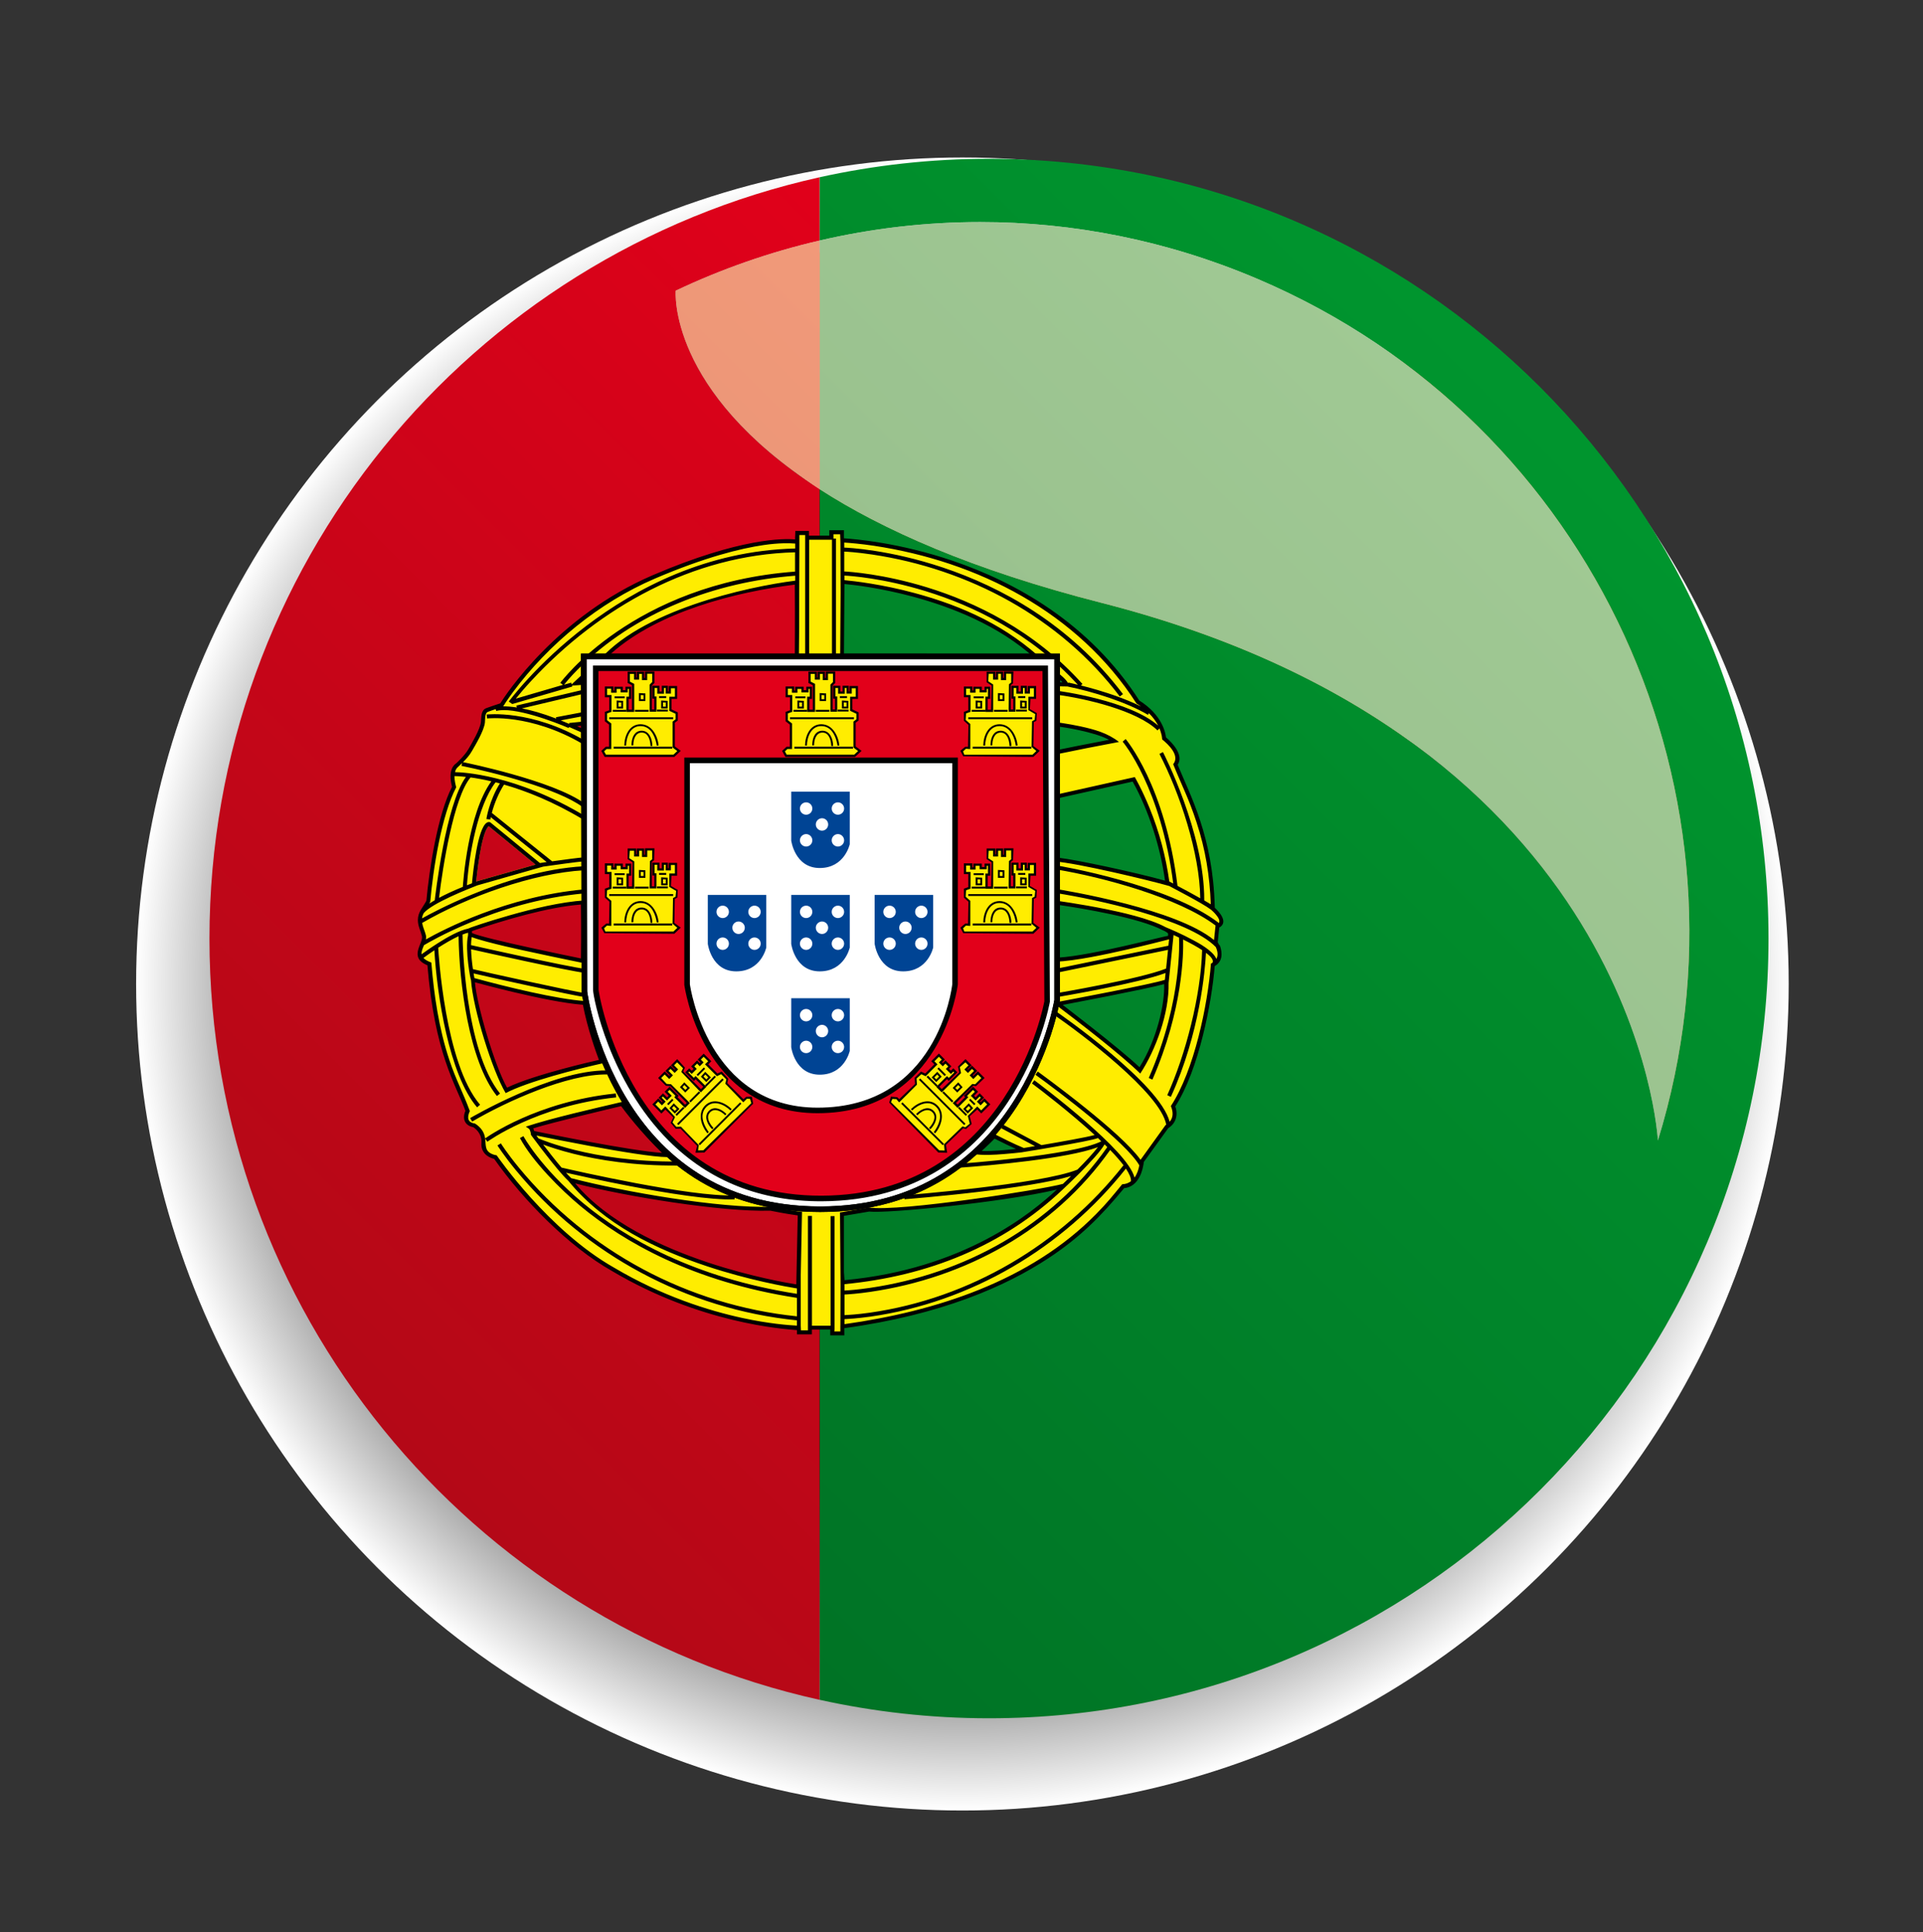
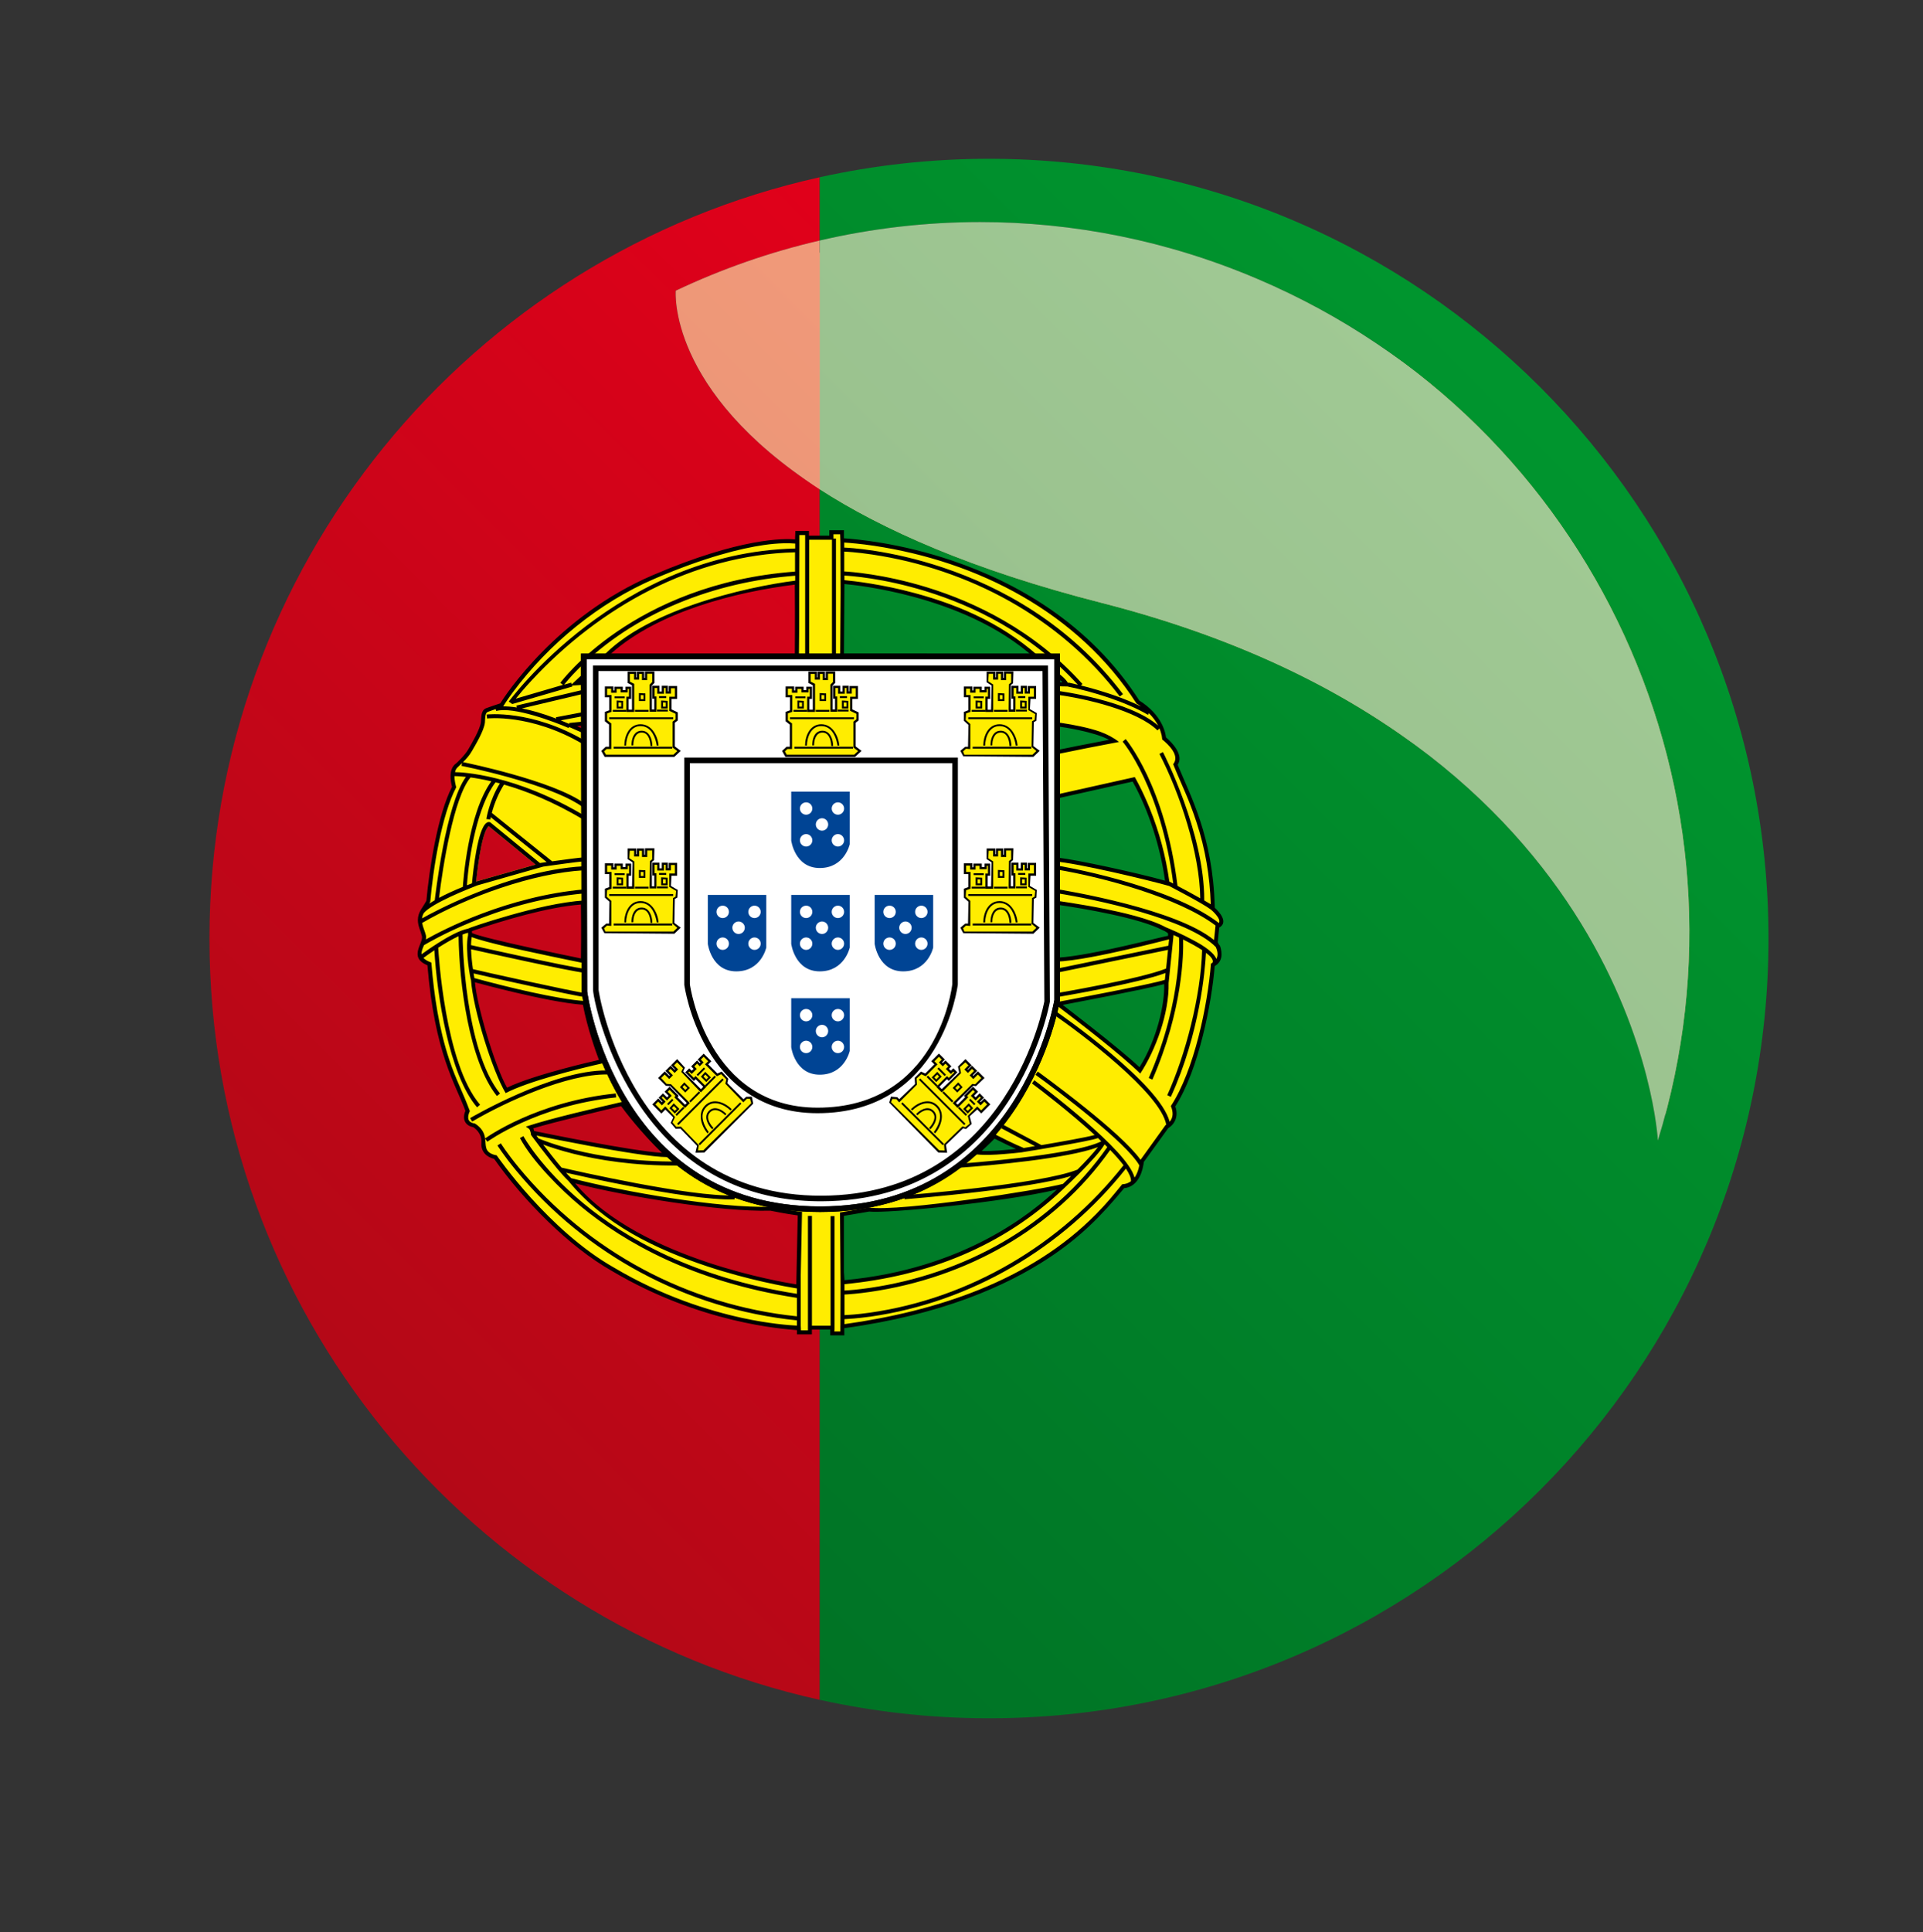
<svg xmlns="http://www.w3.org/2000/svg" version="1.1" id="Ebene_2" x="0px" y="0px" width="69.928px" height="70.239px" viewBox="0 0 69.928 70.239" enable-background="new 0 0 69.928 70.239" xml:space="preserve">
  <rect x="0" y="0" width="69.928" height="70.239" fill="#333333" stroke="none" />
  <radialGradient id="SVGID_1_" cx="35.137" cy="35.9" r="29.895" gradientTransform="matrix(1.005 0 0 1.005 -0.319 -0.311)" gradientUnits="userSpaceOnUse">
    <stop offset="0.587" style="stop-color:#000000" />
    <stop offset="0.63" style="stop-color:#121212" />
    <stop offset="0.715" style="stop-color:#414141" />
    <stop offset="0.835" style="stop-color:#8D8D8D" />
    <stop offset="0.984" style="stop-color:#F4F4F4" />
    <stop offset="1" style="stop-color:#FFFFFF" />
  </radialGradient>
-   <circle fill="url(#SVGID_1_)" cx="34.997" cy="35.772" r="30.047" />
  <linearGradient id="SVGID_2_" gradientUnits="userSpaceOnUse" x1="25.03" y1="25.096" x2="61.894" y2="25.096">
    <stop offset="0" style="stop-color:#F29A7A" />
    <stop offset="1" style="stop-color:#D3876B" />
  </linearGradient>
  <path fill="url(#SVGID_2_)" d="M46.199,10.471c-3.295-1.404-6.725-2.07-10.097-2.07c-2.428,0-4.828,0.347-7.131,1.009  c-0.045,0.013-0.089,0.029-0.135,0.042c-0.403,0.118-0.805,0.243-1.201,0.38c-0.129,0.045-0.256,0.098-0.385,0.145  c-0.311,0.113-0.622,0.225-0.928,0.351c-0.435,0.177-0.865,0.367-1.29,0.568c0,0,0,0.006-0.001,0.018  c0,0.007-0.001,0.018-0.001,0.029c0,0.008,0,0.013-0.001,0.022c0,0.016,0,0.035,0,0.056c0,0.01,0,0.019,0,0.029  c0,0.025,0.002,0.053,0.003,0.084c0,0.01,0.001,0.019,0.001,0.029c0.002,0.036,0.005,0.075,0.008,0.117  c0.001,0.007,0.001,0.015,0.002,0.022c0.004,0.047,0.01,0.097,0.017,0.151c0,0.003,0.001,0.006,0.001,0.009  c0.2,1.551,1.611,5.992,10.867,9.374c0,0,0,0,0.001,0l0,0c1.355,0.495,2.868,0.969,4.581,1.406  c9.906,2.529,14.971,7.531,17.557,11.844c2.502,4.178,2.68,7.705,2.68,7.705c0.789-2.547,1.16-5.145,1.145-7.705  C61.84,24.105,55.965,14.632,46.199,10.471z" />
  <g>
    <g>
      <linearGradient id="SVGID_3_" gradientUnits="userSpaceOnUse" x1="-259.35" y1="452.032" x2="-258.947" y2="452.032" gradientTransform="matrix(-158.362 158.362 158.362 158.362 -112589.734 -30506.574)">
        <stop offset="0" style="stop-color:#009D30" />
        <stop offset="1" style="stop-color:#006321" />
      </linearGradient>
      <path fill="url(#SVGID_3_)" d="M35.963,5.773c-2.115,0-4.177,0.233-6.16,0.672v2.3c1.902-0.443,3.861-0.672,5.84-0.672    c3.371,0,6.799,0.666,10.098,2.072c12.273,5.229,18.398,18.848,14.547,31.316c0,0-0.732-14.57-20.232-19.546    c-4.698-1.197-7.971-2.661-10.252-4.133v44.012c1.983,0.438,4.045,0.672,6.16,0.672c15.659,0,28.346-12.691,28.346-28.347    S51.622,5.773,35.963,5.773z" />
      <linearGradient id="SVGID_4_" gradientUnits="userSpaceOnUse" x1="-259.443" y1="452.268" x2="-259.039" y2="452.268" gradientTransform="matrix(-99.472 99.472 99.472 99.472 -70752.867 -19162.449)">
        <stop offset="0" style="stop-color:#E2001A" />
        <stop offset="1" style="stop-color:#A60B16" />
      </linearGradient>
      <path fill="url(#SVGID_4_)" d="M29.803,6.445C17.111,9.258,7.617,20.581,7.617,34.12c0,13.54,9.494,24.862,22.186,27.675V17.783    c-5.55-3.581-5.229-7.216-5.229-7.216c1.672-0.792,3.424-1.403,5.229-1.822V6.445z" />
    </g>
    <linearGradient id="SVGID_5_" gradientUnits="userSpaceOnUse" x1="-259.351" y1="452.022" x2="-258.945" y2="452.022" gradientTransform="matrix(-158.362 158.362 158.362 158.362 -112589.734 -30506.574)">
      <stop offset="0" style="stop-color:#A5CF98" />
      <stop offset="1" style="stop-color:#86AA7E" />
    </linearGradient>
    <path fill="url(#SVGID_5_)" d="M35.643,8.073c-1.979,0-3.938,0.229-5.84,0.672v9.038c2.281,1.472,5.555,2.936,10.252,4.133   c19.5,4.976,20.232,19.546,20.232,19.546c3.852-12.469-2.273-26.087-14.547-31.316C42.442,8.739,39.014,8.073,35.643,8.073z" />
    <linearGradient id="SVGID_6_" gradientUnits="userSpaceOnUse" x1="-259.443" y1="452.171" x2="-259.039" y2="452.171" gradientTransform="matrix(-99.472 99.472 99.472 99.472 -70752.867 -19162.449)">
      <stop offset="0" style="stop-color:#F29A7A" />
      <stop offset="1" style="stop-color:#D3876B" />
    </linearGradient>
    <path fill="url(#SVGID_6_)" d="M29.803,8.745c-1.805,0.418-3.557,1.03-5.229,1.822c0,0-0.321,3.635,5.229,7.216V8.745z" />
    <g>
      <g>
        <path fill="#FFED00" d="M44.106,33.032c-0.061-2.62-0.887-4.064-1.361-5.24c0.311-0.371-0.412-0.95-0.412-0.95     s-0.021-0.744-0.949-1.32c-3.632-5.655-10.763-5.875-10.763-5.875v-0.298h-0.388v0.198h-0.885v-0.17h-0.352v0.316     c0,0-1.554-0.29-5.219,1.281c-3.666,1.572-5.534,4.658-5.534,4.658s-0.443,0.146-0.533,0.181     c-0.091,0.037-0.109,0.072-0.126,0.235c-0.019,0.163-0.019,0.271-0.055,0.378c-0.036,0.108-0.289,0.596-0.433,0.848     c-0.146,0.253-0.469,0.543-0.469,0.543s-0.29,0.145-0.108,0.793c-0.687,1.301-0.939,4.155-0.939,4.155s-0.09,0.18-0.181,0.307     c-0.089,0.126-0.126,0.198-0.126,0.378c0,0.182,0.126,0.488,0.144,0.561c0.019,0.072-0.036,0.343-0.107,0.433     c-0.073,0.091-0.146,0.434,0.306,0.597c0.271,3.269,1.012,4.315,1.391,5.345c-0.217,0.469,0.234,0.524,0.234,0.524     s0.379,0.217,0.344,0.65c-0.037,0.432,0.433,0.505,0.433,0.505s1.877,2.727,4.28,4.08c3.502,2.076,6.761,2.122,6.761,2.122v0.171     h0.397v-0.171h0.812v0.207h0.404c0,0-0.021-0.088,0-0.253c7.079-0.948,9.389-4.147,10.174-5.096     c0.619-0.021,0.682-0.909,0.682-0.909l0.908-1.259c0,0,0.434-0.227,0.227-0.742c0.865-1.322,1.342-3.818,1.443-5.139     c0.477-0.228,0.104-0.806,0.104-0.806l0.062-0.598C44.272,33.672,44.685,33.547,44.106,33.032z M28.979,21.172     c0.018,1.517,0,2.852,0,2.852l-7.125,0.01C21.854,24.034,23.597,21.822,28.979,21.172z M21.222,24.567l-0.018,0.252l-0.272,0.019     L21.222,24.567z M21.241,26.3v0.289l-0.533-0.235L21.241,26.3z M17.77,30.035l1.704,1.397l-2.159,0.613     C17.323,31.961,17.484,30.282,17.77,30.035z M17.093,33.795c0,0,2.54-0.887,4.107-0.99c0.021,1.217,0,2.126,0,2.126     s-3.798-0.763-4.107-0.971V33.795z M17.197,35.612c0,0,2.723,0.763,4.065,0.846c0.186,1.032,0.618,2.125,0.618,2.125     s-2.517,0.558-3.467,1.053C17.919,38.811,17.217,36.375,17.197,35.612z M19.371,41.178c0,0-0.037-0.161-0.09-0.198     c0.65-0.217,3.34-0.85,3.34-0.85s0.669,0.939,1.644,1.86C23.271,41.991,19.371,41.178,19.371,41.178z M29.033,46.777     c0,0-5.979-0.849-8.307-3.884c1.77,0.489,5.471,1.103,7.294,1.049c0.723,0.144,1.066,0.18,1.066,0.18L29.033,46.777z      M42.456,32.114c-1.055-0.307-3.52-0.831-4.035-0.865c-0.009-1.591,0.019-2.295,0.019-2.295l2.79-0.622     C41.229,28.332,42.187,29.958,42.456,32.114z M38.485,24.558c0,0,0.252,0.208,0.289,0.314h-0.298L38.485,24.558z M40.526,26.932     c-1.066,0.199-2.105,0.415-2.105,0.415l-0.009-1.019C38.413,26.327,40.011,26.525,40.526,26.932z M30.639,21.154     c0,0,4.514,0.307,7.168,2.834c-3.051,0.018-7.187,0-7.187,0L30.639,21.154z M37.23,41.81c0,0-1.3,0.153-1.698,0.09     c0,0,0.488-0.441,0.623-0.596C36.851,41.657,37.23,41.81,37.23,41.81z M30.621,46.62V44.14c0,0,0.831-0.145,0.987-0.169     c0.602,0.084,5.297-0.372,7.079-0.867C37.977,43.792,35.423,46.205,30.621,46.62z M41.454,38.913     c-0.686-0.678-2.978-2.419-2.978-2.419s3.539-0.669,3.927-0.812C42.466,36.393,42.159,37.838,41.454,38.913z M42.538,34.064     c0,0-2.943,0.777-4.089,0.821c0-0.957,0.008-2.067,0.008-2.067s3.314,0.452,4.082,1.065     C42.573,33.993,42.538,34.064,42.538,34.064z" />
        <g>
          <path d="M21.163,26.478v-0.099l-0.181,0.02L21.163,26.478z M22.253,23.732c-0.106,0.092-0.186,0.171-0.242,0.229l6.891-0.009      c0.002-0.29,0.012-1.422,0-2.699C26.75,21.521,23.964,22.228,22.253,23.732z M33.204,21.692      c-1.229-0.331-2.221-0.437-2.497-0.461l-0.018,2.686c0.552,0.001,4.141,0.015,6.931,0.001      C36.321,22.742,34.612,22.071,33.204,21.692z M38.561,24.727l-0.016,0.074h0.088C38.613,24.779,38.588,24.752,38.561,24.727z       M41.188,28.413l-2.683,0.6c-0.005,0.19-0.022,0.881-0.016,2.169c0.618,0.067,2.812,0.535,3.876,0.834      C42.204,30.827,41.78,29.474,41.188,28.413z M40.304,36.212c-0.695,0.137-1.364,0.265-1.659,0.321      c0.203,0.158,0.633,0.486,1.104,0.858c0.621,0.489,1.32,1.058,1.688,1.407c0.635-1.009,0.926-2.317,0.896-3.022      C42.009,35.867,41.132,36.046,40.304,36.212z M35.838,41.713l-0.141,0.13c0.416,0.013,0.838-0.033,1.25-0.075      c-0.176-0.078-0.438-0.201-0.78-0.374C36.086,41.478,35.955,41.604,35.838,41.713z M30.689,44.201v2.048l0.021,0.29      c4.342-0.402,6.811-2.446,7.723-3.295c-1.939,0.465-6.2,0.877-6.826,0.801C31.456,44.068,30.877,44.167,30.689,44.201z       M25.77,45.905c1.535,0.508,2.854,0.735,3.187,0.788l0.052-2.507c-0.131-0.018-0.459-0.064-0.998-0.173      c-1.765,0.051-5.255-0.516-7.095-0.992C22.087,44.422,24.056,45.336,25.77,45.905z M19.391,41.019      c0.006,0.017,0.013,0.032,0.019,0.05l0.015,0.048c0.407,0.084,3.516,0.722,4.648,0.795c-0.791-0.769-1.356-1.521-1.487-1.7      C22.243,40.293,20.104,40.8,19.391,41.019z M18.706,36.074c-0.66-0.156-1.219-0.306-1.436-0.364      c0.07,0.823,0.702,3.001,1.168,3.831c0.494-0.242,1.326-0.494,2.042-0.687c0.59-0.159,1.106-0.278,1.3-0.322      c-0.1-0.263-0.422-1.149-0.583-2.005C20.523,36.477,19.535,36.27,18.706,36.074z M17.162,33.848v0.071      c0.222,0.102,1.169,0.327,2.111,0.533c0.813,0.178,1.599,0.339,1.852,0.391c0.004-0.248,0.015-1.002,0-1.96      C19.909,32.979,18.338,33.446,17.162,33.848z M17.771,30.035c-0.286,0.247-0.446,1.927-0.455,2.011l2.159-0.613L17.771,30.035z       M15.966,32.64c0.217-0.116,0.5-0.251,0.865-0.399c0.003-0.047,0.047-0.728,0.202-1.54c0.15-0.783,0.404-1.704,0.834-2.297      c-0.3-0.07-0.551-0.114-0.755-0.142C16.498,28.981,16.094,31.545,15.966,32.64z M15.612,32.85      c0.056-0.038,0.123-0.079,0.198-0.122c0,0,0.102-0.914,0.3-1.939c0.186-0.958,0.462-2.04,0.834-2.546      c-0.247-0.027-0.394-0.029-0.418-0.029c-0.001,0.15,0.037,0.307,0.064,0.406c-0.535,1.012-0.842,2.99-0.945,4.165L15.612,32.85z       M19.879,31.339l-2.034-1.632l-0.015,0.088l-0.143-0.021c0.001-0.004,0.096-0.656,0.491-1.294L18.02,28.44      c-0.654,0.856-0.967,2.661-1.04,3.743l0.183-0.071c0.045-0.475,0.205-1.983,0.533-2.2c0.042-0.028,0.085-0.037,0.133-0.017      l1.804,1.48L19.879,31.339z M42.349,33.846l-0.064-0.027c-0.83-0.446-2.908-0.795-3.759-0.917      c-0.002,0.265-0.008,1.125-0.008,1.908c0.577-0.035,1.544-0.23,2.386-0.422c0.836-0.189,1.539-0.375,1.568-0.362      c0.008-0.039,0.008-0.066,0-0.1C42.437,33.899,42.396,33.872,42.349,33.846z M40.856,42.361      c-0.129-0.17-0.295-0.357-0.486-0.555c-2.045,2.902-5.274,4.654-8.72,5.158c-0.459,0.067-0.79,0.09-0.94,0.097v0.749      c0.135-0.007,0.459-0.023,0.924-0.089C35.255,47.204,38.578,45.248,40.856,42.361z M41.126,42.942      c0.01-0.117-0.061-0.275-0.184-0.459c-2.299,2.899-5.643,4.86-9.289,5.381c-0.478,0.066-0.809,0.085-0.944,0.092v0.182      c3.315-0.464,6.75-1.563,9.149-4.001c0.4-0.404,0.602-0.663,0.949-1.084C40.937,43.049,41.04,43.007,41.126,42.942z       M40.167,41.602c-0.141,0.246-0.52,0.654-0.879,1.018c-0.266,0.267-0.5,0.49-0.643,0.624c-2.174,2.058-4.898,3.148-7.936,3.44      v0.232c0.15-0.007,0.473-0.03,0.92-0.096c3.414-0.499,6.615-2.238,8.637-5.119L40.167,41.602z M28.911,20.78v-0.702      c-3.711,0.093-7.116,2-9.581,4.661c-0.262,0.282-0.455,0.511-0.573,0.66c0.328-0.098,1.098-0.323,1.716-0.502l-0.099-0.072      C20.38,24.816,23.019,21.221,28.911,20.78z M30.7,19.723v0.184c0.125,0.005,1.641,0.072,3.602,0.73      c2.047,0.687,4.583,2.017,6.534,4.597L40.72,25.32c-2.174-2.875-5.504-4.64-9.01-5.162c-0.571-0.085-0.94-0.103-1.01-0.105      v0.722c0.209,0.011,1.422,0.091,2.998,0.574c1.733,0.532,3.907,1.555,5.665,3.518l-0.059,0.052      c0.167,0.042,0.366,0.095,0.586,0.159c0.49,0.144,1.084,0.348,1.602,0.605c-0.055-0.04-0.109-0.075-0.166-0.11      c-2.125-3.313-5.776-5.166-9.549-5.733C31.292,19.768,30.903,19.737,30.7,19.723z M28.982,48.355      c-0.53-0.042-3.527-0.252-6.726-2.148c-1.578-0.891-3.232-2.581-4.286-4.077c-0.274-0.064-0.488-0.263-0.462-0.577      c0.02-0.235-0.106-0.451-0.297-0.576c-0.298-0.054-0.414-0.295-0.286-0.594c-0.189-0.506-0.465-1.022-0.727-1.808      c-0.267-0.798-0.519-1.87-0.655-3.483c-0.709-0.295-0.134-0.8-0.201-1.064c-0.048-0.192-0.146-0.372-0.146-0.577      c0-0.302,0.18-0.456,0.309-0.706c0.109-1.176,0.411-3.13,0.933-4.142c-0.162-0.611,0.082-0.807,0.143-0.845      c0.042-0.037,0.322-0.296,0.45-0.519c0.12-0.208,0.429-0.725,0.457-0.991c0.021-0.177-0.01-0.421,0.192-0.503      c0.078-0.031,0.417-0.144,0.512-0.175c0.179-0.286,2.05-3.162,5.553-4.663c3.18-1.363,4.782-1.333,5.167-1.298V19.57l0.01-0.268      h0.495v0.171h0.74v-0.198h0.533v0.294c0.382,0.027,2.001,0.153,3.97,0.824c2.242,0.764,4.946,2.238,6.77,5.074      c0.836,0.525,0.953,1.182,0.969,1.338c0.248,0.209,0.654,0.656,0.426,0.996c0.236,0.579,0.555,1.227,0.822,2.046      c0.27,0.828,0.492,1.831,0.527,3.117L44.175,33c0.156,0.144,0.49,0.505,0.188,0.705l-0.027,0.016l-0.055,0.533      c0.016,0.028,0.031,0.055,0.045,0.085l0.037,0.041c0.092,0.269,0.102,0.576-0.191,0.74c-0.107,1.323-0.576,3.771-1.434,5.103      c0.111,0.311,0.02,0.621-0.256,0.789l-0.889,1.23c-0.004,0.03-0.006,0.061-0.012,0.094l-0.006,0.025      c-0.064,0.377-0.27,0.797-0.697,0.833c-0.854,1.035-1.6,1.782-2.741,2.539c-1.572,1.035-3.922,2.069-7.436,2.551      c0,0.124,0.002,0.261,0.002,0.261h-0.512v-0.208h-0.668v0.172h-0.542V48.355z M29.118,46.394v1.801l0.009,0.17h0.253v-0.062      v-0.108v-3.991h0.145v3.991h0.678v-3.983h0.145v4.1l-0.009,0.091h0.22V48.22l0.002-0.062l0.005-1.46l-0.02-2.619      c0,0,0.891-0.154,1.048-0.179c1.157,0.159,6.283-0.652,7.059-0.861c0.072-0.068,0.176-0.169,0.295-0.285      c-0.774,0.231-2.121,0.429-3.342,0.573c-1.438,0.171-2.715,0.271-2.715,0.271l-0.012-0.144c0.008-0.001,4.957-0.392,6.301-0.934      c0.272-0.273,0.567-0.587,0.745-0.817c-1.106,0.417-3.932,0.67-5.04,0.747l-0.01-0.144c0.01,0,4.123-0.29,5.172-0.814      l-0.121-0.12c-0.146,0.062-0.849,0.193-1.499,0.305c-0.504,0.09-0.992,0.169-1.191,0.2l-0.082,0.014      c-0.137,0.017-0.367,0.04-0.622,0.061c-0.392,0.031-0.774,0.059-1.163-0.004c0,0,0.234-0.211,0.371-0.34      c0.136-0.126,0.272-0.253,0.396-0.393c0.356,0.181,0.72,0.365,1.093,0.519l0.407-0.068l-1.22-0.648l0.068-0.128l1.388,0.739      c0.69-0.117,1.648-0.285,1.935-0.368c-0.883-0.809-1.944-1.625-2.28-1.874l0.086-0.116c0,0,0.953,0.708,1.885,1.52      c0.791,0.692,1.631,1.51,1.758,2.019c0.09-0.125,0.146-0.287,0.174-0.446c-0.479-0.835-2.946-2.695-3.776-3.292l0.084-0.117      c0,0,0.842,0.607,1.743,1.332c0.787,0.633,1.635,1.371,1.994,1.876l0.908-1.261l0.027-0.014      c-0.203-1.15-3.128-3.339-4.086-3.999l0.081-0.119c0,0,0.998,0.686,2.013,1.544c0.939,0.793,1.93,1.76,2.115,2.467      c0.137-0.158,0.133-0.354,0.045-0.573c0.846-1.287,1.34-3.669,1.457-5.177c0.021-0.011,0.039-0.021,0.057-0.032      c0.053-0.094-0.055-0.224-0.238-0.361c-0.031,0.615-0.219,2.917-1.277,5.237l-0.131-0.061c0.666-1.463,1.225-3.621,1.268-5.274      c-0.201-0.133-0.455-0.268-0.691-0.385c0.014,0.502-0.006,2.552-1.117,5.093l-0.133-0.059c0.635-1.448,0.91-2.735,1.025-3.66      c0.098-0.784,0.084-1.309,0.076-1.445l-0.199-0.094l-0.18,1.744c0.023,1.096-0.463,2.428-1.031,3.294      c-0.695-0.687-2.292-1.912-3.164-2.573c0.569-0.108,3.605-0.679,4.06-0.835l0.025-0.248c-0.502,0.188-1.445,0.4-2.277,0.567      c-0.897,0.181-1.676,0.311-1.676,0.311l-0.025-0.142c0.006-0.001,3.051-0.516,3.997-0.897l0.07-0.68l-4.014,0.825l-0.027-0.142      l4.055-0.834l0.025-0.232c-0.211,0.054-0.855,0.22-1.574,0.382c-0.705,0.16-1.82,0.403-2.564,0.433v-0.075      c0-0.957,0.009-2.148,0.009-2.148s0.912,0.123,1.84,0.312c0.463,0.095,1.57,0.329,2.166,0.656      c0.148,0.061,0.592,0.248,1.004,0.473c0.156,0.082,0.727,0.384,0.838,0.68c0.074-0.128,0.045-0.284-0.021-0.433      c-0.994-1.02-4.387-1.739-5.793-1.96l0.023-0.144c0,0,1.188,0.188,2.518,0.535c1.18,0.309,2.5,0.75,3.188,1.315l0.055-0.529      c-1.352-1.018-4.105-1.757-5.775-2.035l0.024-0.143c0,0,1.02,0.17,2.266,0.519c1.227,0.345,2.688,0.862,3.605,1.568      c0.107-0.152-0.275-0.476-0.287-0.486c-0.17-0.127-0.525-0.326-0.861-0.509c-0.27-0.146-0.525-0.28-0.654-0.349      c-0.719-0.207-3.342-0.835-4.17-0.894c-0.006-0.8-0.012-1.615,0.02-2.42l2.895-0.646c0,0,0.268,0.457,0.543,1.138      c0.352,0.87,0.582,1.73,0.713,2.657l0.143,0.075c-0.225-1.745-0.676-3.022-1.076-3.87c-0.41-0.872-0.764-1.288-0.764-1.288      l0.109-0.095c0.008,0.01,1.439,1.688,1.885,5.337l0.426,0.228c0.133,0.073,0.273,0.149,0.402,0.223      c-0.018-1.633-0.74-3.809-1.484-5.248l0.127-0.066c0,0,0.383,0.736,0.76,1.783c0.373,1.035,0.748,2.379,0.742,3.61      c0.09,0.053,0.172,0.099,0.238,0.139c-0.037-1.033-0.193-1.991-0.518-2.979c-0.279-0.857-0.518-1.295-0.85-2.113      c0.256-0.307-0.168-0.715-0.4-0.9c0,0-0.004-0.075-0.018-0.147c-0.02-0.087-0.047-0.173-0.08-0.255l-0.072,0.074      c-0.742-0.726-2.627-1.163-3.661-1.297l0.02-0.143c0,0,0.682,0.087,1.489,0.298c0.764,0.199,1.656,0.509,2.178,0.969      c-0.086-0.167-0.203-0.318-0.338-0.453l-0.035,0.059c-0.789-0.467-2.018-0.847-2.929-1.03l-0.413-0.007l0.016-0.537      c0,0,0.179,0.146,0.249,0.214c0.061,0.058,0.14,0.143,0.171,0.213l0.005-0.026c0,0,0.134,0.027,0.351,0.081      c-1.722-1.891-3.838-2.883-5.533-3.403c-1.543-0.475-2.734-0.556-2.955-0.567v0.167c0.355,0.033,1.367,0.149,2.542,0.466      c1.778,0.477,3.388,1.215,4.742,2.505c-2.481,0.015-4.961,0.011-7.44,0l0.017-2.53l-0.006-1.813l-0.01-0.296h-0.243v0.154h0.09      v4.45h-0.145v-4.406h-0.829v4.416h-0.146v-4.416v-0.171h-0.209v0.332l-0.007,1.751c0.001,0.855,0,1.713-0.013,2.567      l-7.342,0.009c1.503-1.908,5.475-2.782,7.209-2.999v-0.181c-2.904,0.219-5.854,1.331-7.921,3.422      c-0.273,0.276-0.433,0.476-0.482,0.54l0.256-0.074l0.019,0.062l0.521-0.487l-0.036,0.5l-0.472,0.032l0.01,0.034      c-0.813,0.234-2.167,0.631-2.167,0.631h-0.024l-0.119-0.085c0.003-0.002,1.001-1.369,2.814-2.748      c1.792-1.361,4.384-2.738,7.601-2.816V19.76c-0.199-0.017-0.59-0.027-1.144,0.054c-0.839,0.122-2.138,0.442-3.966,1.224      c-2.014,0.864-3.852,2.367-5.156,4.128c-0.198,0.268-0.322,0.462-0.352,0.512c0.122,0,0.286,0.01,0.495,0.041l-0.016-0.068      l2.438-0.577l0.033,0.141l-2.269,0.538c0.323,0.062,0.735,0.175,1.244,0.37l-0.008-0.048l1.038-0.197l0.027,0.142l-0.888,0.168      c0.096,0.04,0.198,0.083,0.302,0.127l0.006-0.032l0.612-0.062v0.479l-0.617-0.272l-0.017,0.038      c-0.482-0.211-2.002-0.793-2.632-0.62l-0.021-0.067c-0.121,0.041-0.246,0.083-0.289,0.102c-0.109,0.043-0.091,0.282-0.102,0.386      c-0.032,0.295-0.338,0.804-0.477,1.044c-0.087,0.153-0.199,0.277-0.32,0.396c0.145,0.029,0.899,0.188,1.77,0.432      c0.964,0.271,2.085,0.65,2.667,1.084l-0.087,0.116c-0.893-0.667-3.251-1.265-4.404-1.497l0.021-0.103l-0.171,0.163      c-0.045,0.044-0.072,0.104-0.087,0.169c0.221,0.001,2.187,0.065,4.749,1.608l-0.075,0.123c-1.11-0.668-2.107-1.055-2.892-1.279      c-0.18,0.283-0.352,0.672-0.443,1.029l2.194,1.761c0.408-0.058,0.943-0.129,1.155-0.146l0.011,0.144      c-0.279,0.021-1.129,0.143-1.493,0.194l-2.396,0.682c-0.323,0.127-1.641,0.643-1.949,1.009c-0.029,0.057-0.053,0.117-0.06,0.191      c0.236-0.133,0.9-0.489,1.795-0.859c1.125-0.467,2.618-0.954,4.083-1.036l0.008,0.145c-1.845,0.104-4.261,0.971-5.882,1.915      c0.024,0.15,0.098,0.296,0.135,0.442c0.013,0.052,0.011,0.104,0.001,0.158c0.63-0.355,2.943-1.565,5.754-1.82l0.013,0.145      c-1.634,0.147-3.099,0.621-4.157,1.061c-0.938,0.388-1.553,0.747-1.678,0.822c-0.049,0.115-0.101,0.227-0.088,0.33      c0.105-0.076,0.331-0.236,0.596-0.405c0.35-0.223,0.782-0.464,1.094-0.526c0-0.011,0.685-0.251,1.518-0.486      c0.853-0.241,1.843-0.483,2.731-0.542c0.014,0.762,0.017,1.528,0,2.29c0,0-1.034-0.208-2.023-0.425      c-0.027-0.005-1.575-0.329-2.093-0.53c-0.016,0.085-0.023,0.185-0.026,0.293c0.177,0.04,3.499,0.786,4.158,0.865l-0.018,0.143      c-0.635-0.076-3.749-0.771-4.138-0.858c0.007,0.234,0.034,0.495,0.068,0.723c0.239,0.065,3.65,0.816,4.108,0.878l-0.02,0.142      c-0.435-0.058-3.505-0.729-4.064-0.865c0.009,0.061,0.02,0.118,0.029,0.17c1.143,0.314,3.018,0.771,4.017,0.834l0.057,0.004      c0.119,0.659,0.388,1.57,0.655,2.245c-0.999,0.222-2.779,0.673-3.592,1.098c-0.481-0.804-1.189-3.059-1.26-4.112      c-0.01,0.002-0.063-0.269-0.103-0.605c-0.04-0.333-0.065-0.745-0.004-1.02l0.001-0.093c-0.062,0.015-0.13,0.037-0.202,0.066      c0.003,0.284,0.08,4.179,1.363,5.78l-0.113,0.09c-1.022-1.277-1.372-4.141-1.394-5.81c-0.235,0.108-0.5,0.264-0.741,0.419      c0.007,0.129,0.238,4.212,1.523,5.708l-0.109,0.094c-1.021-1.188-1.459-4.092-1.553-5.71c-0.153,0.102-0.291,0.199-0.398,0.279      c0.054,0.06,0.144,0.115,0.287,0.168c0.099,1.194,0.274,2.398,0.655,3.541c0.246,0.738,0.484,1.149,0.745,1.858      c-0.111,0.243-0.078,0.417,0.18,0.451c0,0,0.04,0.022,0.081,0.053c0.214,0.167,0.273,0.336,0.296,0.491      c0.074-0.053,1.877-1.339,4.75-1.635l0.016,0.143c-1.447,0.149-2.62,0.553-3.43,0.92c-0.807,0.364-1.254,0.691-1.254,0.691      l-0.081-0.111c0.034,0.257-0.03,0.477,0.325,0.586c0.037,0.011,0.094,0.021,0.094,0.021s0.485,0.703,1.25,1.55      c0.768,0.848,1.833,1.863,3.023,2.535c1.743,1.033,3.427,1.561,4.674,1.83c0.938,0.203,1.668,0.261,1.971,0.275v-0.192      c-4.001-0.405-7.692-2.387-10.227-5.466c-0.444-0.54-0.663-0.892-0.663-0.892l0.124-0.076c0,0,0.214,0.347,0.651,0.877      c2.508,3.047,6.158,5.006,10.116,5.411v-0.671c-3.779-0.583-6.294-2.029-7.866-3.332c-0.717-0.595-1.75-1.626-2.208-2.478      l0.127-0.069c0,0,0.153,0.285,0.501,0.73c0.348,0.447,0.892,1.058,1.671,1.704c1.549,1.285,4.035,2.716,7.774,3.298V46.84      c-0.406-0.066-1.753-0.305-3.248-0.799c-1.89-0.627-3.768-1.525-5.06-3.107c-0.221-0.208-0.537-0.595-0.806-0.941      c-0.145-0.184-0.277-0.357-0.376-0.492c-0.116-0.15-0.186-0.25-0.186-0.25c0.009-0.011-0.008-0.095-0.024-0.134      c-0.009-0.027-0.019-0.054-0.036-0.076l-0.123-0.083c0.945-0.314,2.501-0.664,3.534-0.907c0,0,0.194,0.272,0.481,0.619      c0.408,0.495,0.846,0.954,1.313,1.395h-0.181c-0.505,0-1.736-0.205-2.833-0.408c-0.812-0.15-1.583-0.306-1.93-0.376l0.078,0.105      c0.127,0.054,0.582,0.237,1.316,0.42c0.878,0.218,2.153,0.433,3.741,0.42l0.002,0.146c-1.602,0.012-2.89-0.205-3.777-0.425      c-0.507-0.126-0.884-0.254-1.115-0.339c0.194,0.252,0.443,0.573,0.67,0.839c0.443,0.103,4.703,1.076,6.29,1.009l0.005,0.145      c-0.852,0.036-2.447-0.221-3.82-0.483c-1.01-0.193-1.906-0.393-2.312-0.484c0.068,0.076,0.133,0.145,0.189,0.198      c1.916,0.499,5.381,1.095,7.259,1.04c0.252,0.05,0.797,0.152,1.133,0.187l-0.047,2.338H29.118z M39.287,26.406      c0.509,0.111,0.99,0.241,1.404,0.567c-0.783,0.147-1.565,0.3-2.344,0.463l-0.012-1.191      C38.334,26.245,38.819,26.305,39.287,26.406z M39.256,26.548c-0.334-0.073-0.636-0.119-0.775-0.138l0.006,0.848      c0.254-0.052,1.024-0.209,1.842-0.363C40.062,26.748,39.642,26.632,39.256,26.548z M17.697,25.976      c0.008-0.001,1.624-0.191,3.566,0.947l-0.072,0.125c-0.952-0.56-1.825-0.791-2.456-0.884c-0.628-0.091-1.021-0.045-1.021-0.045      L17.697,25.976z M17.097,40.647c0,0,0.747-0.438,1.739-0.873c0.989-0.435,2.236-0.87,3.233-0.859l-0.001,0.146      c-1.432-0.019-3.647,0.977-4.898,1.712L17.097,40.647z" />
        </g>
      </g>
      <g>
        <g>
          <g>
            <g>
              <path fill-rule="evenodd" clip-rule="evenodd" fill="#FFFFFF" d="M21.228,23.862h17.214v12.491c0,0-1.197,7.607-8.618,7.607        s-8.572-7.631-8.572-7.914C21.252,35.766,21.228,23.862,21.228,23.862z" />
              <g>
                <path fill-rule="evenodd" clip-rule="evenodd" d="M21.227,23.86l0.023,12.187c0,0.079,1.045,7.916,8.574,7.916         c7.336,0,8.608-7.533,8.619-7.608V23.862L21.227,23.86z M38.442,23.864L38.44,36.353c-0.014,0.075-1.283,7.604-8.616,7.604         c-7.526,0-8.571-7.832-8.571-7.911c0,0-0.023-12.178-0.023-12.183C21.234,23.864,38.442,23.864,38.442,23.864z" />
                <path fill-rule="evenodd" clip-rule="evenodd" d="M21.148,36.046c0,0.082,1.057,8.016,8.675,8.016         c7.435,0,8.708-7.616,8.72-7.693l0.001-12.607l-17.419-0.002L21.148,36.046z M21.351,36.042c0,0-0.023-11.881-0.024-12.082         c0.199,0,16.817,0.001,17.016,0.001c0,0.2,0,12.392,0,12.392c-0.01,0.06-1.259,7.508-8.519,7.508         C22.419,43.862,21.357,36.12,21.351,36.042z" />
                <path fill-rule="evenodd" clip-rule="evenodd" d="M21.129,23.763l0.023,12.284c0,0.082,1.057,8.013,8.671,8.013         c7.429,0,8.704-7.614,8.716-7.69l0.004-12.606H21.129z M38.34,23.965c0,0.2-0.002,12.388-0.002,12.388         c-0.01,0.059-1.26,7.505-8.515,7.505c-7.403,0-8.463-7.738-8.469-7.815c0,0-0.021-11.055-0.023-12.078         C21.53,23.965,38.142,23.965,38.34,23.965z" />
              </g>
            </g>
            <path fill-rule="evenodd" clip-rule="evenodd" fill="none" stroke="#000000" stroke-width="0.121" stroke-miterlimit="3.864" d="       M21.228,23.862h17.214v12.491c0,0-1.197,7.607-8.618,7.607s-8.572-7.631-8.572-7.914       C21.252,35.766,21.228,23.862,21.228,23.862z" />
          </g>
          <g>
            <g>
-               <path fill-rule="evenodd" clip-rule="evenodd" fill="#E2001A" d="M21.661,24.295h16.347l0.069,12.105        c0,0-1.2,7.147-8.196,7.17c-6.904,0.021-8.215-7.309-8.215-7.589C21.667,35.699,21.661,24.295,21.661,24.295z" />
              <path fill-rule="evenodd" clip-rule="evenodd" d="M21.561,24.194l0.005,11.788c0,0.278,0.598,3.34,2.75,5.485        c1.475,1.471,3.347,2.212,5.566,2.204c7.002-0.021,8.284-7.181,8.296-7.253l-0.069-12.225H21.561z M37.909,24.396        c0,0.197,0.068,12.005,0.068,12.005c-0.011,0.053-1.268,7.047-8.098,7.067c-6.953,0.022-8.113-7.412-8.113-7.487        c0,0-0.004-10.567-0.004-11.585C21.961,24.396,37.71,24.396,37.909,24.396z" />
            </g>
            <path fill-rule="evenodd" clip-rule="evenodd" fill="none" stroke="#000000" stroke-width="0.121" stroke-miterlimit="3.864" d="       M21.661,24.295h16.347l0.069,12.105c0,0-1.2,7.147-8.196,7.17c-6.904,0.021-8.215-7.309-8.215-7.589       C21.667,35.699,21.661,24.295,21.661,24.295z" />
          </g>
          <g>
            <g>
              <path fill-rule="evenodd" clip-rule="evenodd" fill="#FFFFFF" d="M24.986,35.788v-8.146h9.745v8.137        c0,0-0.51,4.591-5.002,4.591C25.573,40.369,24.986,35.788,24.986,35.788z" />
              <path fill-rule="evenodd" clip-rule="evenodd" d="M24.884,27.541v8.255l0,0.005c0.006,0.048,0.647,4.668,4.844,4.668        c4.531,0,5.097-4.633,5.102-4.681l0.002-8.247H24.884z M34.629,27.743c0,0.197,0,8.035,0,8.035        c-0.02,0.173-0.552,4.49-4.9,4.49c-3.995,0-4.63-4.393-4.642-4.487c0-0.015,0-7.841,0-8.038        C25.282,27.743,34.434,27.743,34.629,27.743z" />
            </g>
          </g>
          <g>
            <path fill-rule="evenodd" clip-rule="evenodd" fill="#004494" d="M28.772,30.557v-1.778h2.129v1.911       c0,0-0.186,0.866-1.092,0.866C28.901,31.556,28.772,30.557,28.772,30.557z" />
          </g>
          <g>
            <path fill-rule="evenodd" clip-rule="evenodd" fill="#004494" d="M28.772,38.069V36.29h2.129v1.913       c0,0-0.186,0.866-1.092,0.866C28.901,39.069,28.772,38.069,28.772,38.069z" />
          </g>
          <g>
            <path fill-rule="evenodd" clip-rule="evenodd" fill="#004494" d="M28.772,34.313v-1.779h2.129v1.912       c0,0-0.186,0.867-1.092,0.867C28.901,35.313,28.772,34.313,28.772,34.313z" />
          </g>
          <g>
            <path fill-rule="evenodd" clip-rule="evenodd" fill="#004494" d="M31.806,34.313v-1.779h2.128v1.912       c0,0-0.184,0.867-1.092,0.867S31.806,34.313,31.806,34.313z" />
          </g>
          <g>
            <path fill-rule="evenodd" clip-rule="evenodd" fill="#004494" d="M25.739,34.313v-1.779h2.126v1.912       c0,0-0.183,0.867-1.092,0.867C25.866,35.313,25.739,34.313,25.739,34.313z" />
          </g>
          <g>
            <path fill="#FFFFFF" d="M29.54,29.393c0,0.125-0.101,0.225-0.226,0.225c-0.124,0-0.226-0.1-0.226-0.225       c0-0.123,0.102-0.225,0.226-0.225C29.439,29.168,29.54,29.27,29.54,29.393z M30.696,29.393c0,0.125-0.102,0.225-0.226,0.225       s-0.226-0.1-0.226-0.225c0-0.123,0.102-0.225,0.226-0.225S30.696,29.27,30.696,29.393z M29.54,30.55       c0,0.123-0.101,0.225-0.226,0.225c-0.124,0-0.226-0.102-0.226-0.225c0-0.124,0.102-0.228,0.226-0.228       C29.439,30.323,29.54,30.426,29.54,30.55z M30.696,30.55c0,0.123-0.102,0.225-0.226,0.225s-0.226-0.102-0.226-0.225       c0-0.124,0.102-0.228,0.226-0.228S30.696,30.426,30.696,30.55z M30.116,29.972c0,0.124-0.1,0.226-0.223,0.226       c-0.125,0-0.227-0.102-0.227-0.226c0-0.125,0.102-0.226,0.227-0.226C30.016,29.747,30.116,29.847,30.116,29.972z M29.54,36.905       c0,0.125-0.101,0.226-0.226,0.226c-0.124,0-0.226-0.101-0.226-0.226c0-0.123,0.102-0.225,0.226-0.225       C29.439,36.68,29.54,36.782,29.54,36.905z M30.696,36.905c0,0.125-0.102,0.226-0.226,0.226s-0.226-0.101-0.226-0.226       c0-0.123,0.102-0.225,0.226-0.225S30.696,36.782,30.696,36.905z M29.54,38.061c0,0.125-0.101,0.225-0.226,0.225       c-0.124,0-0.226-0.1-0.226-0.225c0-0.124,0.102-0.227,0.226-0.227C29.439,37.834,29.54,37.937,29.54,38.061z M30.696,38.061       c0,0.125-0.102,0.225-0.226,0.225s-0.226-0.1-0.226-0.225c0-0.124,0.102-0.227,0.226-0.227S30.696,37.937,30.696,38.061z        M30.116,37.482c0,0.126-0.1,0.228-0.223,0.228c-0.125,0-0.227-0.102-0.227-0.228c0-0.123,0.102-0.225,0.227-0.225       C30.016,37.257,30.116,37.359,30.116,37.482z M29.54,33.15c0,0.124-0.101,0.225-0.226,0.225c-0.124,0-0.226-0.101-0.226-0.225       c0-0.125,0.102-0.226,0.226-0.226C29.439,32.924,29.54,33.025,29.54,33.15z M30.696,33.15c0,0.124-0.102,0.225-0.226,0.225       s-0.226-0.101-0.226-0.225c0-0.125,0.102-0.226,0.226-0.226S30.696,33.025,30.696,33.15z M29.54,34.305       c0,0.125-0.101,0.227-0.226,0.227c-0.124,0-0.226-0.102-0.226-0.227c0-0.124,0.102-0.225,0.226-0.225       C29.439,34.081,29.54,34.181,29.54,34.305z M30.696,34.305c0,0.125-0.102,0.227-0.226,0.227s-0.226-0.102-0.226-0.227       c0-0.124,0.102-0.225,0.226-0.225S30.696,34.181,30.696,34.305z M30.116,33.726c0,0.126-0.1,0.228-0.223,0.228       c-0.125,0-0.227-0.102-0.227-0.228c0-0.123,0.102-0.226,0.227-0.226C30.016,33.5,30.116,33.603,30.116,33.726z M32.574,33.15       c0,0.124-0.101,0.225-0.226,0.225s-0.227-0.101-0.227-0.225c0-0.125,0.102-0.226,0.227-0.226S32.574,33.025,32.574,33.15z        M33.729,33.15c0,0.124-0.102,0.225-0.226,0.225s-0.226-0.101-0.226-0.225c0-0.125,0.102-0.226,0.226-0.226       S33.729,33.025,33.729,33.15z M32.574,34.305c0,0.125-0.101,0.227-0.226,0.227s-0.227-0.102-0.227-0.227       c0-0.124,0.102-0.225,0.227-0.225S32.574,34.181,32.574,34.305z M33.729,34.305c0,0.125-0.102,0.227-0.226,0.227       s-0.226-0.102-0.226-0.227c0-0.124,0.102-0.225,0.226-0.225S33.729,34.181,33.729,34.305z M33.151,33.726       c0,0.126-0.101,0.228-0.225,0.228c-0.125,0-0.227-0.102-0.227-0.228c0-0.123,0.102-0.226,0.227-0.226       C33.05,33.5,33.151,33.603,33.151,33.726z M26.506,33.15c0,0.124-0.101,0.225-0.226,0.225c-0.125,0-0.226-0.101-0.226-0.225       c0-0.125,0.101-0.226,0.226-0.226C26.406,32.924,26.506,33.025,26.506,33.15z M27.662,33.15c0,0.124-0.101,0.225-0.226,0.225       c-0.123,0-0.225-0.101-0.225-0.225c0-0.125,0.102-0.226,0.225-0.226C27.561,32.924,27.662,33.025,27.662,33.15z M26.506,34.305       c0,0.125-0.101,0.227-0.226,0.227c-0.125,0-0.226-0.102-0.226-0.227c0-0.124,0.101-0.225,0.226-0.225       C26.406,34.081,26.506,34.181,26.506,34.305z M27.662,34.305c0,0.125-0.101,0.227-0.226,0.227       c-0.123,0-0.225-0.102-0.225-0.227c0-0.124,0.102-0.225,0.225-0.225C27.561,34.081,27.662,34.181,27.662,34.305z        M27.084,33.726c0,0.126-0.102,0.228-0.227,0.228s-0.226-0.102-0.226-0.228c0-0.123,0.101-0.226,0.226-0.226       S27.084,33.603,27.084,33.726z" />
          </g>
        </g>
        <g>
          <g>
            <path fill-rule="evenodd" clip-rule="evenodd" fill="#FFED00" d="M31.079,27.475h-2.496l-0.092-0.168l0.127-0.119h0.143v-0.867       l-0.152-0.12v-0.293l0.16-0.059v-0.541h-0.16v-0.312h0.229v0.146h0.119v-0.137h0.225v0.125h0.18v-0.125h0.125v0.363h-0.094       v0.472h0.205v-0.953l-0.161-0.084v-0.345h0.235v0.209h0.102v-0.209h0.186v0.227h0.109v-0.233h0.262v0.359l-0.093,0.094v0.927       h0.167v-0.472h-0.065v-0.389h0.177v0.208h0.163v-0.208h0.144v0.204h0.109v-0.195h0.226v0.389h-0.204v0.446l0.229,0.109v0.246       l-0.109,0.084v0.901l0.193,0.145L31.079,27.475z" />
            <path fill-rule="evenodd" clip-rule="evenodd" fill="none" stroke="#000000" stroke-width="0.081" stroke-miterlimit="3.864" d="       M31.079,27.475h-2.496l-0.092-0.168l0.127-0.119h0.143v-0.867l-0.152-0.12v-0.293l0.16-0.059v-0.541h-0.16v-0.312h0.229v0.146       h0.119v-0.137h0.225v0.125h0.18v-0.125h0.125v0.363h-0.094v0.472h0.205v-0.953l-0.161-0.084v-0.345h0.235v0.209h0.102v-0.209       h0.186v0.227h0.109v-0.233h0.262v0.359l-0.093,0.094v0.927h0.167v-0.472h-0.065v-0.389h0.177v0.208h0.163v-0.208h0.144v0.204       h0.109v-0.195h0.226v0.389h-0.204v0.446l0.229,0.109v0.246l-0.109,0.084v0.901l0.193,0.145L31.079,27.475z" />
          </g>
          <g>
            <path fill-rule="evenodd" clip-rule="evenodd" d="M30.54,25.309h0.262v0.068H30.54V25.309z M28.92,25.317h0.371v0.066H28.92       V25.317z M30.616,25.756v-0.29l0.235,0.014v0.276H30.616z M30.682,25.688h0.102v-0.146l-0.102-0.005V25.688z M29.806,25.486       v-0.29l0.235,0.013v0.277H29.806z M29.874,25.418h0.101v-0.145l-0.101-0.005V25.418z M28.997,25.756v-0.29l0.236,0.014v0.276       H28.997z M29.064,25.688h0.101v-0.146l-0.101-0.005V25.688z M30.463,25.797h0.396v0.069h-0.396V25.797z M29.663,25.806h0.498       v0.068h-0.498V25.806z M28.852,25.806h0.498v0.068h-0.498V25.806z M28.727,26.076h2.327v0.068h-2.327V26.076z M29.538,27.098       c0,0-0.003-0.033,0.002-0.083c0.017-0.209,0.107-0.45,0.367-0.45c0.287,0,0.389,0.326,0.389,0.556h-0.068       c0,0,0-0.031-0.005-0.078c-0.021-0.176-0.093-0.411-0.315-0.411c-0.237,0-0.309,0.274-0.304,0.463L29.538,27.098z        M29.275,27.104c0.003-0.344,0.174-0.775,0.59-0.775c0.41,0,0.622,0.424,0.657,0.772l-0.066,0.008c0,0-0.005-0.046-0.021-0.112       c-0.063-0.284-0.226-0.601-0.57-0.601c-0.374,0-0.519,0.403-0.522,0.709L29.275,27.104z M28.886,27.146h2.134v0.068h-2.134       V27.146z" />
          </g>
        </g>
        <g>
          <g>
            <g>
              <path fill-rule="evenodd" clip-rule="evenodd" fill="#FFED00" d="M24.505,27.475h-2.494l-0.095-0.168l0.127-0.119h0.145        v-0.867l-0.152-0.12v-0.293l0.16-0.059v-0.541h-0.16v-0.312h0.228v0.146h0.118v-0.137h0.225v0.125h0.179v-0.125h0.126v0.363        h-0.093v0.472h0.203v-0.953l-0.159-0.084v-0.345h0.235v0.209H23.2v-0.209h0.185v0.227h0.109v-0.233h0.263v0.359l-0.093,0.094        v0.927h0.168v-0.472h-0.068v-0.389h0.177v0.208h0.164v-0.208h0.143v0.204h0.11v-0.195h0.225v0.389h-0.203v0.446l0.228,0.109        v0.246l-0.109,0.084v0.901l0.194,0.145L24.505,27.475z" />
              <path fill-rule="evenodd" clip-rule="evenodd" fill="none" stroke="#000000" stroke-width="0.081" stroke-miterlimit="3.864" d="        M24.505,27.475h-2.494l-0.095-0.168l0.127-0.119h0.145v-0.867l-0.152-0.12v-0.293l0.16-0.059v-0.541h-0.16v-0.312h0.228v0.146        h0.118v-0.137h0.225v0.125h0.179v-0.125h0.126v0.363h-0.093v0.472h0.203v-0.953l-0.159-0.084v-0.345h0.235v0.209H23.2v-0.209        h0.185v0.227h0.109v-0.233h0.263v0.359l-0.093,0.094v0.927h0.168v-0.472h-0.068v-0.389h0.177v0.208h0.164v-0.208h0.143v0.204        h0.11v-0.195h0.225v0.389h-0.203v0.446l0.228,0.109v0.246l-0.109,0.084v0.901l0.194,0.145L24.505,27.475z" />
            </g>
            <g>
              <path fill-rule="evenodd" clip-rule="evenodd" d="M23.966,25.309h0.262v0.068h-0.262V25.309z M22.347,25.317h0.371v0.066        h-0.371V25.317z M24.042,25.756v-0.29l0.236,0.014v0.276H24.042z M24.11,25.688h0.101v-0.146l-0.101-0.005V25.688z         M23.234,25.486v-0.29l0.235,0.013v0.277H23.234z M23.301,25.418h0.101v-0.145l-0.101-0.005V25.418z M22.424,25.756v-0.29        l0.236,0.014v0.276H22.424z M22.491,25.688h0.101v-0.146l-0.101-0.005V25.688z M23.891,25.797h0.396v0.069h-0.396V25.797z         M23.089,25.806h0.499v0.068h-0.499V25.806z M22.28,25.806h0.498v0.068H22.28V25.806z M22.154,26.076h2.327v0.068h-2.327        V26.076z M22.963,27.098c0,0-0.001-0.033,0.003-0.083c0.017-0.209,0.109-0.45,0.368-0.45c0.287,0,0.388,0.326,0.388,0.556        h-0.066c0,0,0-0.031-0.006-0.078c-0.021-0.176-0.092-0.411-0.316-0.411c-0.238,0-0.309,0.274-0.303,0.463L22.963,27.098z         M22.702,27.104c0.004-0.344,0.174-0.775,0.59-0.775c0.41,0,0.623,0.424,0.658,0.772l-0.068,0.008c0,0-0.004-0.046-0.02-0.112        c-0.065-0.284-0.227-0.601-0.571-0.601c-0.374,0-0.518,0.403-0.522,0.709L22.702,27.104z M22.314,27.146h2.132v0.068h-2.132        V27.146z" />
            </g>
          </g>
          <g>
            <g>
              <path fill-rule="evenodd" clip-rule="evenodd" fill="#FFED00" d="M37.562,27.475h-2.497l-0.092-0.168l0.127-0.119h0.144        v-0.867l-0.153-0.12v-0.293l0.16-0.059v-0.541h-0.16v-0.312h0.229v0.146h0.117v-0.137h0.227v0.125h0.179v-0.125h0.126v0.363        h-0.092v0.472h0.202v-0.953l-0.159-0.084v-0.345h0.235v0.209h0.101v-0.209h0.186v0.227h0.109v-0.233h0.262v0.359l-0.092,0.094        v0.927h0.168v-0.472H36.82v-0.389h0.178v0.208h0.162v-0.208h0.144v0.204h0.109v-0.195h0.225v0.389h-0.202v0.446l0.228,0.109        v0.246l-0.109,0.084v0.901l0.193,0.145L37.562,27.475z" />
              <g>
                <path fill-rule="evenodd" clip-rule="evenodd" d="M36.508,24.411c0,0,0,0.179,0,0.234c-0.014,0-0.016,0-0.027,0         c0-0.056,0-0.228,0-0.228h-0.266c0,0,0,0.158,0,0.209c-0.011,0-0.012,0-0.021,0c0-0.052,0-0.209,0-0.209h-0.316v0.386         l0.182,0.12c0,0-0.02,0.804-0.021,0.878c-0.038,0-0.084,0-0.123,0c0-0.062,0-0.331,0-0.394c0.024,0,0.093,0,0.093,0v-0.441         h-0.207c0,0,0,0.088,0,0.125c-0.035,0-0.064,0-0.1,0c0-0.037,0-0.125,0-0.125h-0.305c0,0,0,0.096,0,0.135         c-0.018,0-0.021,0-0.037,0c0-0.042,0-0.144,0-0.144h-0.309v0.391c0,0,0.113,0,0.16,0c0,0.066,0,0.426,0,0.471         c-0.038,0.015-0.16,0.061-0.16,0.061v0.321l0.166,0.152c0,0-0.014,0.722-0.015,0.795c-0.04,0-0.103,0-0.103,0l-0.154,0.128         l-0.022,0.022l0.106,0.196l2.548,0.021l0.232-0.221l-0.232-0.172l0.016-0.869l0.095-0.052l0.015-0.277l-0.251-0.146         c0,0,0.018-0.304,0.021-0.371c0.051,0,0.205,0,0.205,0V24.94h-0.305c0,0,0,0.143,0,0.194c-0.015,0-0.018,0-0.03,0         c0-0.052,0-0.202,0-0.202H37.12c0,0,0,0.155,0,0.207c-0.031,0-0.052,0-0.082,0c0-0.051,0-0.207,0-0.207H36.78V25.4         c0,0,0.054,0,0.066,0c0,0.062,0,0.331,0,0.392c-0.031,0-0.055,0-0.088,0c0-0.074,0-0.888,0-0.888l0.081-0.064l0.013-0.389         v-0.041H36.508z M36.771,24.493c0,0.062,0,0.318,0,0.318l-0.081,0.065l-0.011,0.997h0.248V25.32c0,0-0.054,0-0.067,0         c0-0.058,0-0.25,0-0.308c0.034,0,0.062,0,0.098,0c0,0.053,0,0.207,0,0.207h0.243c0,0,0-0.154,0-0.207         c0.024,0,0.036,0,0.062,0c0,0.051,0,0.204,0,0.204h0.191c0,0,0-0.143,0-0.195c0.043,0,0.102,0,0.143,0         c0,0.058,0,0.25,0,0.307c-0.051,0-0.201,0-0.201,0v0.487l0.25,0.146l-0.022,0.208l-0.095,0.052l-0.016,0.933         c0,0,0.125,0.105,0.174,0.147c-0.041,0.038-0.124,0.119-0.141,0.135c-0.031,0-2.48,0-2.48,0s-0.03-0.08-0.045-0.119         c0.027-0.025,0.107-0.099,0.107-0.099l0.116,0.011h0.04v-0.908l-0.168-0.15c0,0,0.011-0.188,0.014-0.234         c0.035-0.014,0.162-0.06,0.162-0.06v-0.609c0,0-0.115,0-0.16,0c0-0.052,0-0.179,0-0.232c0.042,0,0.104,0,0.146,0         c0,0.043,0,0.146,0,0.146h0.198c0,0,0-0.097,0-0.138c0.044,0,0.103,0,0.146,0c0,0.038,0,0.127,0,0.127h0.259         c0,0,0-0.089,0-0.127c0.02,0,0.025,0,0.046,0c0,0.056,0,0.227,0,0.282c-0.026,0-0.093,0-0.093,0v0.554h0.283v-0.994         l-0.182-0.12c0,0,0.015-0.208,0.019-0.27c0.043,0,0.114,0,0.159,0c0,0.054,0,0.211,0,0.211h0.182c0,0,0-0.157,0-0.211         c0.035,0,0.068,0,0.105,0c0,0.056,0,0.229,0,0.229h0.189c0,0,0-0.179,0-0.233C36.636,24.493,36.723,24.493,36.771,24.493z" />
              </g>
            </g>
            <g>
              <path fill-rule="evenodd" clip-rule="evenodd" d="M37.022,25.309h0.262v0.068h-0.262V25.309z M35.404,25.317h0.37v0.066h-0.37        V25.317z M37.098,25.756v-0.29l0.235,0.014v0.276H37.098z M37.166,25.688h0.101v-0.146l-0.101-0.005V25.688z M36.289,25.486        v-0.29l0.235,0.013v0.277H36.289z M36.356,25.418h0.102v-0.145l-0.102-0.005V25.418z M35.479,25.756v-0.29l0.236,0.014v0.276        H35.479z M35.547,25.688h0.101v-0.146l-0.101-0.005V25.688z M36.946,25.797h0.396v0.069h-0.396V25.797z M36.145,25.806h0.498        v0.068h-0.498V25.806z M35.334,25.806h0.498v0.068h-0.498V25.806z M35.209,26.076h2.326v0.068h-2.326V26.076z M36.018,27.098        c0,0,0-0.033,0.004-0.083c0.018-0.209,0.108-0.45,0.367-0.45c0.287,0,0.389,0.326,0.389,0.556H36.71        c0,0-0.001-0.031-0.006-0.078c-0.021-0.176-0.093-0.411-0.315-0.411c-0.238,0-0.31,0.274-0.303,0.463L36.018,27.098z         M35.756,27.104c0.004-0.344,0.174-0.775,0.592-0.775c0.408,0,0.621,0.424,0.656,0.772l-0.066,0.008        c0,0-0.004-0.046-0.02-0.112c-0.064-0.284-0.228-0.601-0.57-0.601c-0.375,0-0.52,0.403-0.523,0.709L35.756,27.104z         M35.37,27.146h2.133v0.068H35.37V27.146z" />
            </g>
          </g>
        </g>
        <g>
          <g>
            <g>
              <path fill-rule="evenodd" clip-rule="evenodd" fill="#FFED00" d="M24.505,33.904h-2.494l-0.095-0.169l0.127-0.117h0.145        v-0.869l-0.152-0.118v-0.295l0.16-0.059v-0.541h-0.16v-0.311h0.228v0.146h0.118v-0.138h0.225v0.126h0.179v-0.126h0.126v0.361        h-0.093v0.473h0.203v-0.952l-0.159-0.084v-0.347h0.235v0.211H23.2v-0.211h0.185v0.229h0.109v-0.234h0.263v0.36l-0.093,0.094        v0.927h0.168v-0.474h-0.068V31.4h0.177v0.208h0.164V31.4h0.143v0.203h0.11v-0.194h0.225v0.387h-0.203v0.448l0.228,0.109v0.244        l-0.109,0.084v0.902l0.194,0.143L24.505,33.904z" />
              <g>
                <path fill-rule="evenodd" clip-rule="evenodd" d="M23.454,30.838c0,0,0,0.179,0,0.235c-0.014,0-0.015,0-0.029,0         c0-0.056,0-0.229,0-0.229H23.16c0,0,0,0.158,0,0.211c-0.011,0-0.011,0-0.021,0c0-0.053,0-0.211,0-0.211h-0.316v0.388         l0.181,0.119c0,0-0.019,0.802-0.021,0.876c-0.039,0-0.084,0-0.123,0c0-0.061,0-0.329,0-0.391c0.027,0,0.093,0,0.093,0v-0.442         h-0.206c0,0,0,0.089,0,0.125c-0.035,0-0.065,0-0.1,0c0-0.036,0-0.125,0-0.125h-0.305c0,0,0,0.097,0,0.137         c-0.017,0-0.021,0-0.038,0c0-0.042,0-0.146,0-0.146h-0.308v0.392c0,0,0.114,0,0.16,0c0,0.065,0,0.425,0,0.471         c-0.038,0.014-0.16,0.06-0.16,0.06v0.323l0.167,0.15c0,0-0.014,0.724-0.015,0.796c-0.041,0-0.104,0-0.104,0l-0.154,0.129         l-0.022,0.021l0.108,0.197l2.546,0.021l0.233-0.222l-0.233-0.172l0.017-0.87l0.093-0.052l0.015-0.276l-0.25-0.146         c0,0,0.017-0.304,0.02-0.37c0.051,0,0.206,0,0.206,0v-0.468h-0.305c0,0,0,0.144,0,0.193c-0.014,0-0.016,0-0.03,0         c0-0.051,0-0.201,0-0.201h-0.223c0,0,0,0.154,0,0.207c-0.031,0-0.052,0-0.083,0c0-0.053,0-0.207,0-0.207h-0.258v0.467         c0,0,0.055,0,0.068,0c0,0.062,0,0.33,0,0.392c-0.033,0-0.057,0-0.088,0c0-0.073,0-0.886,0-0.886l0.081-0.065l0.012-0.389         v-0.041H23.454z M23.716,30.918c0,0.064,0,0.321,0,0.321l-0.082,0.064l-0.012,0.995h0.249v-0.552c0,0-0.054,0-0.067,0         c0-0.059,0-0.25,0-0.308c0.034,0,0.063,0,0.097,0c0,0.054,0,0.208,0,0.208h0.244c0,0,0-0.154,0-0.208         c0.025,0,0.037,0,0.063,0c0,0.052,0,0.204,0,0.204h0.189c0,0,0-0.145,0-0.195c0.042,0,0.102,0,0.145,0         c0,0.059,0,0.249,0,0.308c-0.052,0-0.203,0-0.203,0v0.487l0.249,0.146l-0.021,0.208l-0.093,0.052l-0.016,0.935         c0,0,0.123,0.104,0.174,0.146c-0.042,0.038-0.126,0.118-0.142,0.134c-0.032,0-2.478,0-2.478,0s-0.031-0.078-0.046-0.116         c0.027-0.026,0.107-0.101,0.107-0.101l0.116,0.012h0.04v-0.909l-0.168-0.15c0,0,0.012-0.188,0.015-0.234         c0.035-0.012,0.162-0.059,0.162-0.059v-0.608c0,0-0.116,0-0.16,0c0-0.053,0-0.179,0-0.231c0.042,0,0.104,0,0.147,0         c0,0.043,0,0.146,0,0.146h0.198c0,0,0-0.098,0-0.138c0.043,0,0.103,0,0.145,0c0,0.038,0,0.126,0,0.126h0.261         c0,0,0-0.088,0-0.126c0.019,0,0.025,0,0.046,0c0,0.057,0,0.227,0,0.282c-0.027,0-0.094,0-0.094,0v0.552h0.283v-0.992         l-0.181-0.119c0,0,0.015-0.209,0.018-0.271c0.043,0,0.114,0,0.158,0c0,0.052,0,0.21,0,0.21h0.182c0,0,0-0.158,0-0.21         c0.036,0,0.07,0,0.104,0c0,0.054,0,0.227,0,0.227h0.191c0,0,0-0.179,0-0.234C23.582,30.918,23.668,30.918,23.716,30.918z" />
              </g>
            </g>
            <g>
              <path fill-rule="evenodd" clip-rule="evenodd" d="M23.966,31.736h0.262v0.069h-0.262V31.736z M22.347,31.746h0.371v0.067        h-0.371V31.746z M24.042,32.184v-0.289l0.236,0.013v0.276H24.042z M24.11,32.117h0.101V31.97l-0.101-0.003V32.117z         M23.234,31.914v-0.288l0.235,0.012v0.276H23.234z M23.301,31.847h0.101v-0.146l-0.101-0.004V31.847z M22.424,32.184v-0.289        l0.236,0.013v0.276H22.424z M22.491,32.117h0.101V31.97l-0.101-0.003V32.117z M23.891,32.226h0.396v0.067h-0.396V32.226z         M23.089,32.234h0.499v0.068h-0.499V32.234z M22.28,32.234h0.498v0.068H22.28V32.234z M22.154,32.504h2.327v0.067h-2.327        V32.504z M22.963,33.527c0,0-0.001-0.035,0.003-0.083c0.017-0.209,0.109-0.451,0.368-0.451c0.287,0,0.388,0.327,0.388,0.558        h-0.066c0,0,0-0.032-0.006-0.079c-0.021-0.175-0.092-0.41-0.316-0.41c-0.238,0-0.309,0.274-0.303,0.462L22.963,33.527z         M22.702,33.532c0.004-0.344,0.174-0.774,0.59-0.774c0.41,0,0.623,0.424,0.658,0.771l-0.068,0.008c0,0-0.004-0.045-0.02-0.111        c-0.065-0.285-0.227-0.6-0.571-0.6c-0.374,0-0.518,0.401-0.522,0.707L22.702,33.532z M22.314,33.575h2.132v0.068h-2.132        V33.575z" />
            </g>
          </g>
          <g>
            <g>
              <path fill-rule="evenodd" clip-rule="evenodd" fill="#FFED00" d="M37.562,33.904h-2.497l-0.092-0.169l0.127-0.117h0.144        v-0.869L35.09,32.63v-0.295l0.16-0.059v-0.541h-0.16v-0.311h0.229v0.146h0.117v-0.138h0.227v0.126h0.179v-0.126h0.126v0.361        h-0.092v0.473h0.202v-0.952l-0.159-0.084v-0.347h0.235v0.211h0.101v-0.211h0.186v0.229h0.109v-0.234h0.262v0.36l-0.092,0.094        v0.927h0.168v-0.474H36.82V31.4h0.178v0.208h0.162V31.4h0.144v0.203h0.109v-0.194h0.225v0.387h-0.202v0.448l0.228,0.109v0.244        l-0.109,0.084v0.902l0.193,0.143L37.562,33.904z" />
              <g>
                <path fill-rule="evenodd" clip-rule="evenodd" d="M36.508,30.838c0,0,0,0.179,0,0.235c-0.014,0-0.016,0-0.027,0         c0-0.056,0-0.229,0-0.229h-0.266c0,0,0,0.158,0,0.211c-0.011,0-0.012,0-0.021,0c0-0.053,0-0.211,0-0.211h-0.316v0.388         l0.182,0.119c0,0-0.02,0.802-0.021,0.876c-0.038,0-0.084,0-0.123,0c0-0.061,0-0.329,0-0.391c0.024,0,0.093,0,0.093,0v-0.442         h-0.207c0,0,0,0.089,0,0.125c-0.035,0-0.064,0-0.1,0c0-0.036,0-0.125,0-0.125h-0.305c0,0,0,0.097,0,0.137         c-0.018,0-0.021,0-0.037,0c0-0.042,0-0.146,0-0.146h-0.309v0.392c0,0,0.113,0,0.16,0c0,0.065,0,0.425,0,0.471         c-0.038,0.014-0.16,0.06-0.16,0.06v0.323l0.166,0.15c0,0-0.014,0.724-0.015,0.796c-0.04,0-0.103,0-0.103,0l-0.154,0.129         l-0.022,0.021l0.106,0.197l2.548,0.021l0.232-0.222l-0.232-0.172l0.016-0.87l0.095-0.051l0.015-0.277l-0.251-0.146         c0,0,0.018-0.304,0.021-0.37c0.051,0,0.205,0,0.205,0v-0.468h-0.305c0,0,0,0.144,0,0.193c-0.015,0-0.018,0-0.03,0         c0-0.051,0-0.201,0-0.201H37.12c0,0,0,0.154,0,0.207c-0.031,0-0.052,0-0.082,0c0-0.053,0-0.207,0-0.207H36.78v0.467         c0,0,0.054,0,0.066,0c0,0.062,0,0.33,0,0.392c-0.031,0-0.055,0-0.088,0c0-0.073,0-0.886,0-0.886l0.081-0.065l0.013-0.389         v-0.041H36.508z M36.771,30.918c0,0.064,0,0.321,0,0.321l-0.081,0.064l-0.011,0.995h0.248v-0.552c0,0-0.054,0-0.067,0         c0-0.059,0-0.25,0-0.308c0.034,0,0.062,0,0.098,0c0,0.054,0,0.208,0,0.208h0.243c0,0,0-0.154,0-0.208         c0.024,0,0.036,0,0.062,0c0,0.052,0,0.204,0,0.204h0.191c0,0,0-0.145,0-0.195c0.043,0,0.102,0,0.143,0         c0,0.059,0,0.249,0,0.308c-0.051,0-0.201,0-0.201,0v0.487l0.25,0.146l-0.022,0.208l-0.095,0.052l-0.016,0.935         c0,0,0.125,0.104,0.174,0.146c-0.041,0.038-0.124,0.118-0.141,0.134c-0.031,0-2.48,0-2.48,0s-0.03-0.078-0.045-0.116         c0.027-0.026,0.107-0.101,0.107-0.101l0.116,0.012h0.04v-0.909l-0.168-0.15c0,0,0.011-0.188,0.014-0.234         c0.035-0.012,0.162-0.059,0.162-0.059v-0.608c0,0-0.115,0-0.16,0c0-0.053,0-0.179,0-0.231c0.042,0,0.104,0,0.146,0         c0,0.043,0,0.146,0,0.146h0.198c0,0,0-0.098,0-0.138c0.044,0,0.103,0,0.146,0c0,0.038,0,0.126,0,0.126h0.259         c0,0,0-0.088,0-0.126c0.02,0,0.025,0,0.046,0c0,0.057,0,0.227,0,0.282c-0.026,0-0.093,0-0.093,0v0.552h0.283v-0.992         l-0.182-0.119c0,0,0.015-0.209,0.019-0.271c0.043,0,0.114,0,0.159,0c0,0.052,0,0.21,0,0.21h0.182c0,0,0-0.158,0-0.21         c0.035,0,0.068,0,0.105,0c0,0.054,0,0.227,0,0.227h0.189c0,0,0-0.179,0-0.234C36.636,30.918,36.723,30.918,36.771,30.918z" />
              </g>
            </g>
            <g>
              <path fill-rule="evenodd" clip-rule="evenodd" d="M37.022,31.736h0.262v0.069h-0.262V31.736z M35.404,31.746h0.37v0.067h-0.37        V31.746z M37.098,32.184v-0.289l0.235,0.013v0.276H37.098z M37.166,32.117h0.101V31.97l-0.101-0.003V32.117z M36.289,31.914        v-0.288l0.235,0.012v0.276H36.289z M36.356,31.847h0.102v-0.146l-0.102-0.004V31.847z M35.479,32.184v-0.289l0.236,0.013        v0.276H35.479z M35.547,32.117h0.101V31.97l-0.101-0.003V32.117z M36.946,32.226h0.396v0.067h-0.396V32.226z M36.145,32.234        h0.498v0.068h-0.498V32.234z M35.334,32.234h0.498v0.068h-0.498V32.234z M35.209,32.504h2.326v0.067h-2.326V32.504z         M36.018,33.527c0,0,0-0.035,0.004-0.083c0.018-0.209,0.108-0.451,0.367-0.451c0.287,0,0.389,0.327,0.389,0.558H36.71        c0,0-0.001-0.032-0.006-0.079c-0.021-0.175-0.093-0.41-0.315-0.41c-0.238,0-0.31,0.274-0.303,0.462L36.018,33.527z         M35.756,33.532c0.004-0.344,0.174-0.774,0.592-0.774c0.408,0,0.621,0.424,0.656,0.771l-0.066,0.008        c0,0-0.004-0.045-0.02-0.111c-0.064-0.285-0.228-0.6-0.57-0.6c-0.375,0-0.52,0.401-0.523,0.707L35.756,33.532z M35.37,33.575        h2.133v0.068H35.37V33.575z" />
            </g>
          </g>
        </g>
        <g>
          <g>
            <path fill-rule="evenodd" clip-rule="evenodd" fill="#FFED00" d="M34.136,41.858l-1.765-1.765l0.053-0.185l0.174,0.006       l0.101,0.102l0.614-0.614l-0.023-0.189l0.209-0.21l0.154,0.071l0.381-0.381L33.92,38.58l0.221-0.22l0.161,0.16L34.2,38.623       l0.084,0.084l0.097-0.098l0.159,0.159l-0.089,0.09l0.126,0.127l0.09-0.09l0.09,0.09L34.5,39.242l-0.065-0.066L34.1,39.509       l0.143,0.143l0.674-0.673l-0.053-0.173l0.244-0.245l0.167,0.168l-0.149,0.148l0.072,0.072l0.147-0.149l0.132,0.13l-0.16,0.161       l0.076,0.077l0.166-0.165l0.186,0.186l-0.255,0.255h-0.132l-0.655,0.655l0.119,0.119l0.334-0.333l-0.048-0.047l0.273-0.275       l0.126,0.125l-0.146,0.146l0.115,0.116l0.146-0.146l0.102,0.101l-0.144,0.143l0.077,0.078l0.137-0.137l0.159,0.159       l-0.273,0.273l-0.144-0.143l-0.315,0.315l0.084,0.239l-0.174,0.172l-0.137-0.018l-0.638,0.639l0.036,0.237L34.136,41.858z" />
            <g>
              <path fill-rule="evenodd" clip-rule="evenodd" d="M33.864,38.58c0,0,0.081,0.081,0.113,0.113        c-0.047,0.046-0.3,0.3-0.332,0.333c-0.036-0.016-0.155-0.071-0.155-0.071l-0.229,0.229l0.014,0.223        c0,0-0.521,0.502-0.575,0.553c-0.028-0.029-0.073-0.073-0.073-0.073l-0.199-0.017l-0.031-0.003l-0.062,0.216l1.787,1.816        l0.32,0.008l-0.043-0.286l0.626-0.604l0.103,0.028l0.207-0.185l-0.073-0.28c0,0,0.228-0.202,0.275-0.247        c0.036,0.036,0.146,0.145,0.146,0.145l0.331-0.33l-0.217-0.217c0,0-0.101,0.102-0.137,0.137        c-0.009-0.009-0.011-0.01-0.021-0.021c0.037-0.036,0.144-0.143,0.144-0.143l-0.158-0.159c0,0-0.109,0.11-0.146,0.148        c-0.022-0.022-0.036-0.037-0.058-0.06c0.037-0.036,0.146-0.146,0.146-0.146l-0.184-0.183l-0.332,0.333        c0,0,0.039,0.038,0.049,0.047c-0.043,0.043-0.233,0.233-0.276,0.276c-0.022-0.022-0.04-0.04-0.062-0.062        c0.051-0.052,0.627-0.627,0.627-0.627l0.103,0.013l0.283-0.269l0.028-0.027l-0.242-0.242c0,0-0.127,0.126-0.166,0.165        c-0.009-0.009-0.01-0.011-0.02-0.021c0.039-0.038,0.16-0.161,0.16-0.161l-0.188-0.188c0,0-0.11,0.111-0.148,0.148        c-0.007-0.006-0.007-0.007-0.015-0.014c0.037-0.038,0.148-0.148,0.148-0.148l-0.223-0.225l-0.273,0.273l0.044,0.213        c0,0-0.581,0.555-0.635,0.606c-0.028-0.027-0.059-0.06-0.086-0.088c0.042-0.044,0.232-0.233,0.276-0.276        c0.018,0.019,0.065,0.066,0.065,0.066l0.313-0.314l-0.146-0.146c0,0-0.062,0.062-0.09,0.089        c-0.023-0.023-0.046-0.045-0.07-0.069c0.027-0.027,0.09-0.09,0.09-0.09l-0.216-0.217c0,0-0.068,0.07-0.097,0.098        c-0.012-0.012-0.016-0.014-0.027-0.026c0.03-0.029,0.103-0.103,0.103-0.103l-0.218-0.217L33.864,38.58z M34.141,38.417        c0.031,0.029,0.074,0.073,0.104,0.104c-0.029,0.03-0.103,0.103-0.103,0.103l0.142,0.141c0,0,0.068-0.069,0.097-0.098        c0.03,0.031,0.071,0.073,0.103,0.103c-0.027,0.027-0.09,0.09-0.09,0.09l0.184,0.184c0,0,0.062-0.062,0.09-0.09        c0.014,0.015,0.019,0.019,0.031,0.033c-0.039,0.04-0.158,0.159-0.198,0.199c-0.019-0.018-0.065-0.066-0.065-0.066        l-0.391,0.392l0.199,0.201l0.703-0.703l-0.044-0.214c0,0,0.157-0.137,0.203-0.177c0.03,0.03,0.08,0.08,0.112,0.112        c-0.037,0.037-0.149,0.148-0.149,0.148l0.13,0.128c0,0,0.111-0.11,0.147-0.148c0.025,0.024,0.05,0.048,0.074,0.073        c-0.038,0.039-0.16,0.161-0.16,0.161l0.134,0.136c0,0,0.127-0.127,0.166-0.165c0.033,0.032,0.094,0.095,0.127,0.127        c-0.045,0.045-0.226,0.227-0.226,0.227l-0.103-0.013l-0.713,0.696l0.177,0.177l0.39-0.391c0,0-0.038-0.038-0.047-0.047        c0.041-0.042,0.177-0.178,0.217-0.218c0.023,0.023,0.045,0.044,0.068,0.067c-0.037,0.038-0.146,0.146-0.146,0.146l0.173,0.173        c0,0,0.11-0.109,0.146-0.146c0.018,0.017,0.026,0.025,0.044,0.044c-0.037,0.036-0.143,0.143-0.143,0.143l0.134,0.136        c0,0,0.102-0.102,0.137-0.138c0.03,0.031,0.071,0.072,0.103,0.103c-0.04,0.039-0.178,0.176-0.217,0.217        c-0.037-0.037-0.144-0.143-0.144-0.143l-0.344,0.344l0.073,0.281l-0.164,0.131l-0.104-0.03l-0.67,0.65        c0,0,0.014,0.159,0.02,0.226c-0.057-0.003-0.172-0.005-0.195-0.007c-0.022-0.021-1.753-1.752-1.753-1.752        s0.034-0.078,0.051-0.116c0.038,0.003,0.146,0.007,0.146,0.007l0.074,0.089l0.028,0.028l0.644-0.643l-0.013-0.224        c0,0,0.142-0.126,0.175-0.156c0.035,0.016,0.157,0.073,0.157,0.073l0.429-0.431c0,0-0.08-0.081-0.112-0.113        C34.015,38.542,34.104,38.454,34.141,38.417z" />
            </g>
          </g>
          <g>
            <path fill-rule="evenodd" clip-rule="evenodd" d="M35.286,39.945l0.186,0.185l-0.048,0.048l-0.185-0.185L35.286,39.945z        M34.136,38.806l0.263,0.263l-0.049,0.048l-0.262-0.264L34.136,38.806z M35.025,40.314l0.204-0.204l0.158,0.176l-0.196,0.196       L35.025,40.314z M35.12,40.314l0.071,0.071l0.103-0.102l-0.068-0.075L35.12,40.314z M34.643,39.551l0.203-0.203l0.158,0.175       l-0.195,0.194L34.643,39.551z M34.739,39.551l0.07,0.071l0.104-0.103l-0.068-0.075L34.739,39.551z M33.879,39.168l0.204-0.203       l0.159,0.175l-0.197,0.196L33.879,39.168z M33.975,39.168l0.07,0.073l0.104-0.104l-0.069-0.074L33.975,39.168z M34.887,40.237       l0.28,0.28l-0.048,0.048l-0.28-0.28L34.887,40.237z M34.314,39.675l0.353,0.353l-0.049,0.049l-0.35-0.353L34.314,39.675z        M33.743,39.103l0.352,0.354l-0.049,0.046l-0.352-0.351L33.743,39.103z M33.462,39.206l1.646,1.646l-0.048,0.048l-1.646-1.646       L33.462,39.206z M33.313,40.5c0,0,0.022-0.023,0.059-0.056c0.16-0.135,0.396-0.24,0.579-0.059       c0.203,0.204,0.044,0.506-0.118,0.668l-0.049-0.048c0,0,0.022-0.021,0.052-0.059c0.11-0.139,0.226-0.356,0.067-0.513       c-0.168-0.169-0.412-0.026-0.541,0.111L33.313,40.5z M33.124,40.321c0.245-0.242,0.67-0.426,0.965-0.133       c0.29,0.29,0.141,0.741-0.08,1.012l-0.054-0.044c0,0,0.029-0.034,0.065-0.091c0.155-0.246,0.264-0.584,0.02-0.828       c-0.264-0.265-0.65-0.083-0.869,0.132L33.124,40.321z M32.819,40.077l1.508,1.508l-0.047,0.047l-1.51-1.509L32.819,40.077z" />
          </g>
        </g>
        <g>
          <g>
            <path fill-rule="evenodd" clip-rule="evenodd" fill="#FFED00" d="M25.595,41.858l1.763-1.765l-0.053-0.185l-0.172,0.006       l-0.103,0.102l-0.614-0.614l0.024-0.189l-0.209-0.21l-0.156,0.071l-0.381-0.381l0.114-0.113l-0.223-0.22l-0.159,0.16       l0.103,0.103l-0.083,0.084l-0.098-0.098l-0.159,0.159l0.091,0.09l-0.128,0.127l-0.089-0.09l-0.089,0.09l0.255,0.257       l0.066-0.066l0.334,0.334l-0.144,0.143l-0.673-0.673l0.053-0.173l-0.244-0.245l-0.167,0.168l0.149,0.148l-0.071,0.072       L24.385,38.8l-0.131,0.13l0.161,0.161l-0.078,0.077l-0.165-0.165l-0.185,0.186l0.255,0.255h0.131l0.655,0.655l-0.118,0.119       l-0.335-0.333l0.048-0.047l-0.274-0.275l-0.125,0.125l0.146,0.146l-0.115,0.116l-0.147-0.146l-0.102,0.101l0.143,0.143       l-0.077,0.078l-0.136-0.137l-0.159,0.159l0.272,0.273l0.144-0.143l0.316,0.315l-0.083,0.239l0.172,0.172l0.138-0.018       l0.638,0.639l-0.037,0.237L25.595,41.858z" />
            <g>
              <path fill-rule="evenodd" clip-rule="evenodd" d="M25.37,38.52c0,0,0.073,0.073,0.103,0.103        c-0.011,0.013-0.014,0.015-0.026,0.026c-0.029-0.027-0.098-0.097-0.098-0.097l-0.216,0.216c0,0,0.063,0.062,0.09,0.09        c-0.025,0.024-0.046,0.046-0.07,0.069c-0.026-0.025-0.089-0.089-0.089-0.089l-0.146,0.146l0.313,0.314        c0,0,0.048-0.048,0.066-0.066c0.043,0.043,0.234,0.232,0.277,0.276c-0.028,0.028-0.059,0.059-0.086,0.087        c-0.053-0.053-0.644-0.646-0.644-0.646l0.064-0.134l-0.255-0.283l-0.028-0.029l-0.224,0.225c0,0,0.111,0.112,0.149,0.148        c-0.008,0.008-0.009,0.008-0.015,0.014c-0.038-0.037-0.148-0.148-0.148-0.148l-0.189,0.188c0,0,0.123,0.123,0.161,0.161        c-0.01,0.01-0.01,0.012-0.02,0.021c-0.039-0.039-0.165-0.165-0.165-0.165l-0.242,0.242l0.283,0.283l0.16,0.013        c0,0,0.547,0.561,0.599,0.613c-0.023,0.023-0.04,0.041-0.062,0.063c-0.044-0.043-0.234-0.233-0.277-0.276        c0.009-0.01,0.047-0.047,0.047-0.047l-0.331-0.333l-0.183,0.183c0,0,0.109,0.11,0.147,0.146        c-0.022,0.022-0.036,0.037-0.058,0.06c-0.037-0.038-0.147-0.146-0.147-0.146l-0.159,0.157c0,0,0.106,0.106,0.143,0.143        c-0.009,0.011-0.01,0.012-0.02,0.021c-0.036-0.035-0.136-0.137-0.136-0.137l-0.217,0.217l0.331,0.332        c0,0,0.106-0.108,0.144-0.145c0.046,0.047,0.288,0.287,0.288,0.287l-0.095,0.197l0.184,0.215l0.17-0.007l0.604,0.627        l-0.048,0.203l-0.007,0.049l0.322-0.008l1.775-1.777l-0.044-0.224l-0.009-0.031l-0.203,0.007c0,0-0.062,0.057-0.099,0.087        c-0.05-0.049-0.587-0.587-0.587-0.587l0.036-0.157l-0.221-0.242l-0.019-0.02c0,0-0.121,0.056-0.156,0.071        c-0.033-0.032-0.286-0.287-0.333-0.333c0.033-0.032,0.113-0.113,0.113-0.113l-0.279-0.276L25.37,38.52z M25.587,38.417        c0.037,0.037,0.128,0.126,0.165,0.163c-0.032,0.032-0.114,0.113-0.114,0.113l0.431,0.431c0,0,0.119-0.056,0.155-0.073        c0.032,0.033,0.188,0.189,0.188,0.189l-0.036,0.157l0.626,0.647l0.028,0.028l0.131-0.129c0,0,0.073,0.003,0.112,0.004        c0.012,0.041,0.046,0.157,0.046,0.157s-1.72,1.69-1.742,1.712c-0.022,0.002-0.135,0.004-0.193,0.006        c0.009-0.061,0.028-0.19,0.028-0.19l-0.648-0.672l-0.171,0.005l-0.139-0.161l0.094-0.196l-0.327-0.357l-0.028-0.028        c0,0-0.108,0.105-0.144,0.143c-0.041-0.041-0.176-0.178-0.216-0.217c0.029-0.03,0.072-0.071,0.102-0.103        c0.035,0.036,0.136,0.138,0.136,0.138l0.134-0.136c0,0-0.106-0.105-0.143-0.143c0.019-0.019,0.027-0.027,0.045-0.044        c0.037,0.037,0.147,0.146,0.147,0.146l0.172-0.173c0,0-0.109-0.108-0.146-0.146c0.024-0.023,0.044-0.044,0.069-0.067        c0.041,0.04,0.176,0.177,0.217,0.218c-0.009,0.009-0.048,0.047-0.048,0.047l0.393,0.391l0.175-0.177L24.4,39.416l-0.159-0.013        c0,0-0.157-0.167-0.199-0.213c0.033-0.033,0.095-0.096,0.129-0.128c0.038,0.038,0.165,0.164,0.165,0.164l0.135-0.135        c0,0-0.123-0.122-0.161-0.161c0.025-0.025,0.049-0.049,0.075-0.073c0.036,0.038,0.148,0.148,0.148,0.148l0.128-0.128        c0,0-0.112-0.111-0.149-0.148c0.031-0.032,0.078-0.079,0.11-0.11c0.044,0.045,0.216,0.216,0.216,0.216l-0.064,0.132        l0.684,0.716l0.028,0.028l0.201-0.201l-0.392-0.392c0,0-0.047,0.049-0.065,0.066c-0.04-0.04-0.159-0.159-0.199-0.199        c0.015-0.015,0.018-0.019,0.032-0.032c0.027,0.026,0.089,0.089,0.089,0.089l0.185-0.184c0,0-0.063-0.064-0.09-0.09        c0.031-0.029,0.072-0.071,0.102-0.103c0.029,0.028,0.098,0.098,0.098,0.098l0.14-0.141c0,0-0.072-0.072-0.102-0.103        C25.514,38.49,25.557,38.446,25.587,38.417z" />
            </g>
          </g>
          <g>
            <path fill-rule="evenodd" clip-rule="evenodd" d="M24.444,39.945l-0.185,0.185l0.047,0.048l0.184-0.185L24.444,39.945z        M25.595,38.806l-0.263,0.263l0.048,0.048l0.263-0.264L25.595,38.806z M24.707,40.314l-0.205-0.204l-0.159,0.176l0.196,0.196       L24.707,40.314z M24.61,40.314l-0.071,0.071l-0.103-0.102l0.068-0.075L24.61,40.314z M25.087,39.551l-0.204-0.203l-0.158,0.175       l0.195,0.194L25.087,39.551z M24.993,39.551l-0.072,0.071l-0.102-0.103l0.068-0.075L24.993,39.551z M25.851,39.168       l-0.205-0.203l-0.159,0.175l0.196,0.196L25.851,39.168z M25.755,39.168l-0.071,0.073l-0.103-0.104l0.068-0.074L25.755,39.168z        M24.844,40.237l-0.28,0.28l0.047,0.048l0.28-0.28L24.844,40.237z M25.416,39.675l-0.352,0.353l0.048,0.049l0.352-0.353       L25.416,39.675z M25.987,39.103l-0.351,0.354l0.047,0.046l0.351-0.351L25.987,39.103z M26.268,39.206l-1.646,1.646l0.048,0.048       l1.646-1.646L26.268,39.206z M26.417,40.5c0,0-0.022-0.023-0.061-0.056c-0.159-0.135-0.394-0.24-0.578-0.059       c-0.204,0.204-0.044,0.506,0.12,0.668l0.047-0.048c0,0-0.022-0.021-0.052-0.059c-0.111-0.139-0.226-0.356-0.067-0.513       c0.168-0.169,0.413-0.026,0.542,0.111L26.417,40.5z M26.607,40.321c-0.246-0.242-0.67-0.426-0.965-0.133       c-0.29,0.29-0.141,0.741,0.081,1.012l0.052-0.044c0,0-0.028-0.034-0.064-0.091c-0.156-0.246-0.265-0.584-0.021-0.828       c0.264-0.265,0.651-0.083,0.871,0.132L26.607,40.321z M26.912,40.077l-1.508,1.508l0.047,0.047l1.508-1.509L26.912,40.077z" />
          </g>
        </g>
      </g>
    </g>
  </g>
</svg>